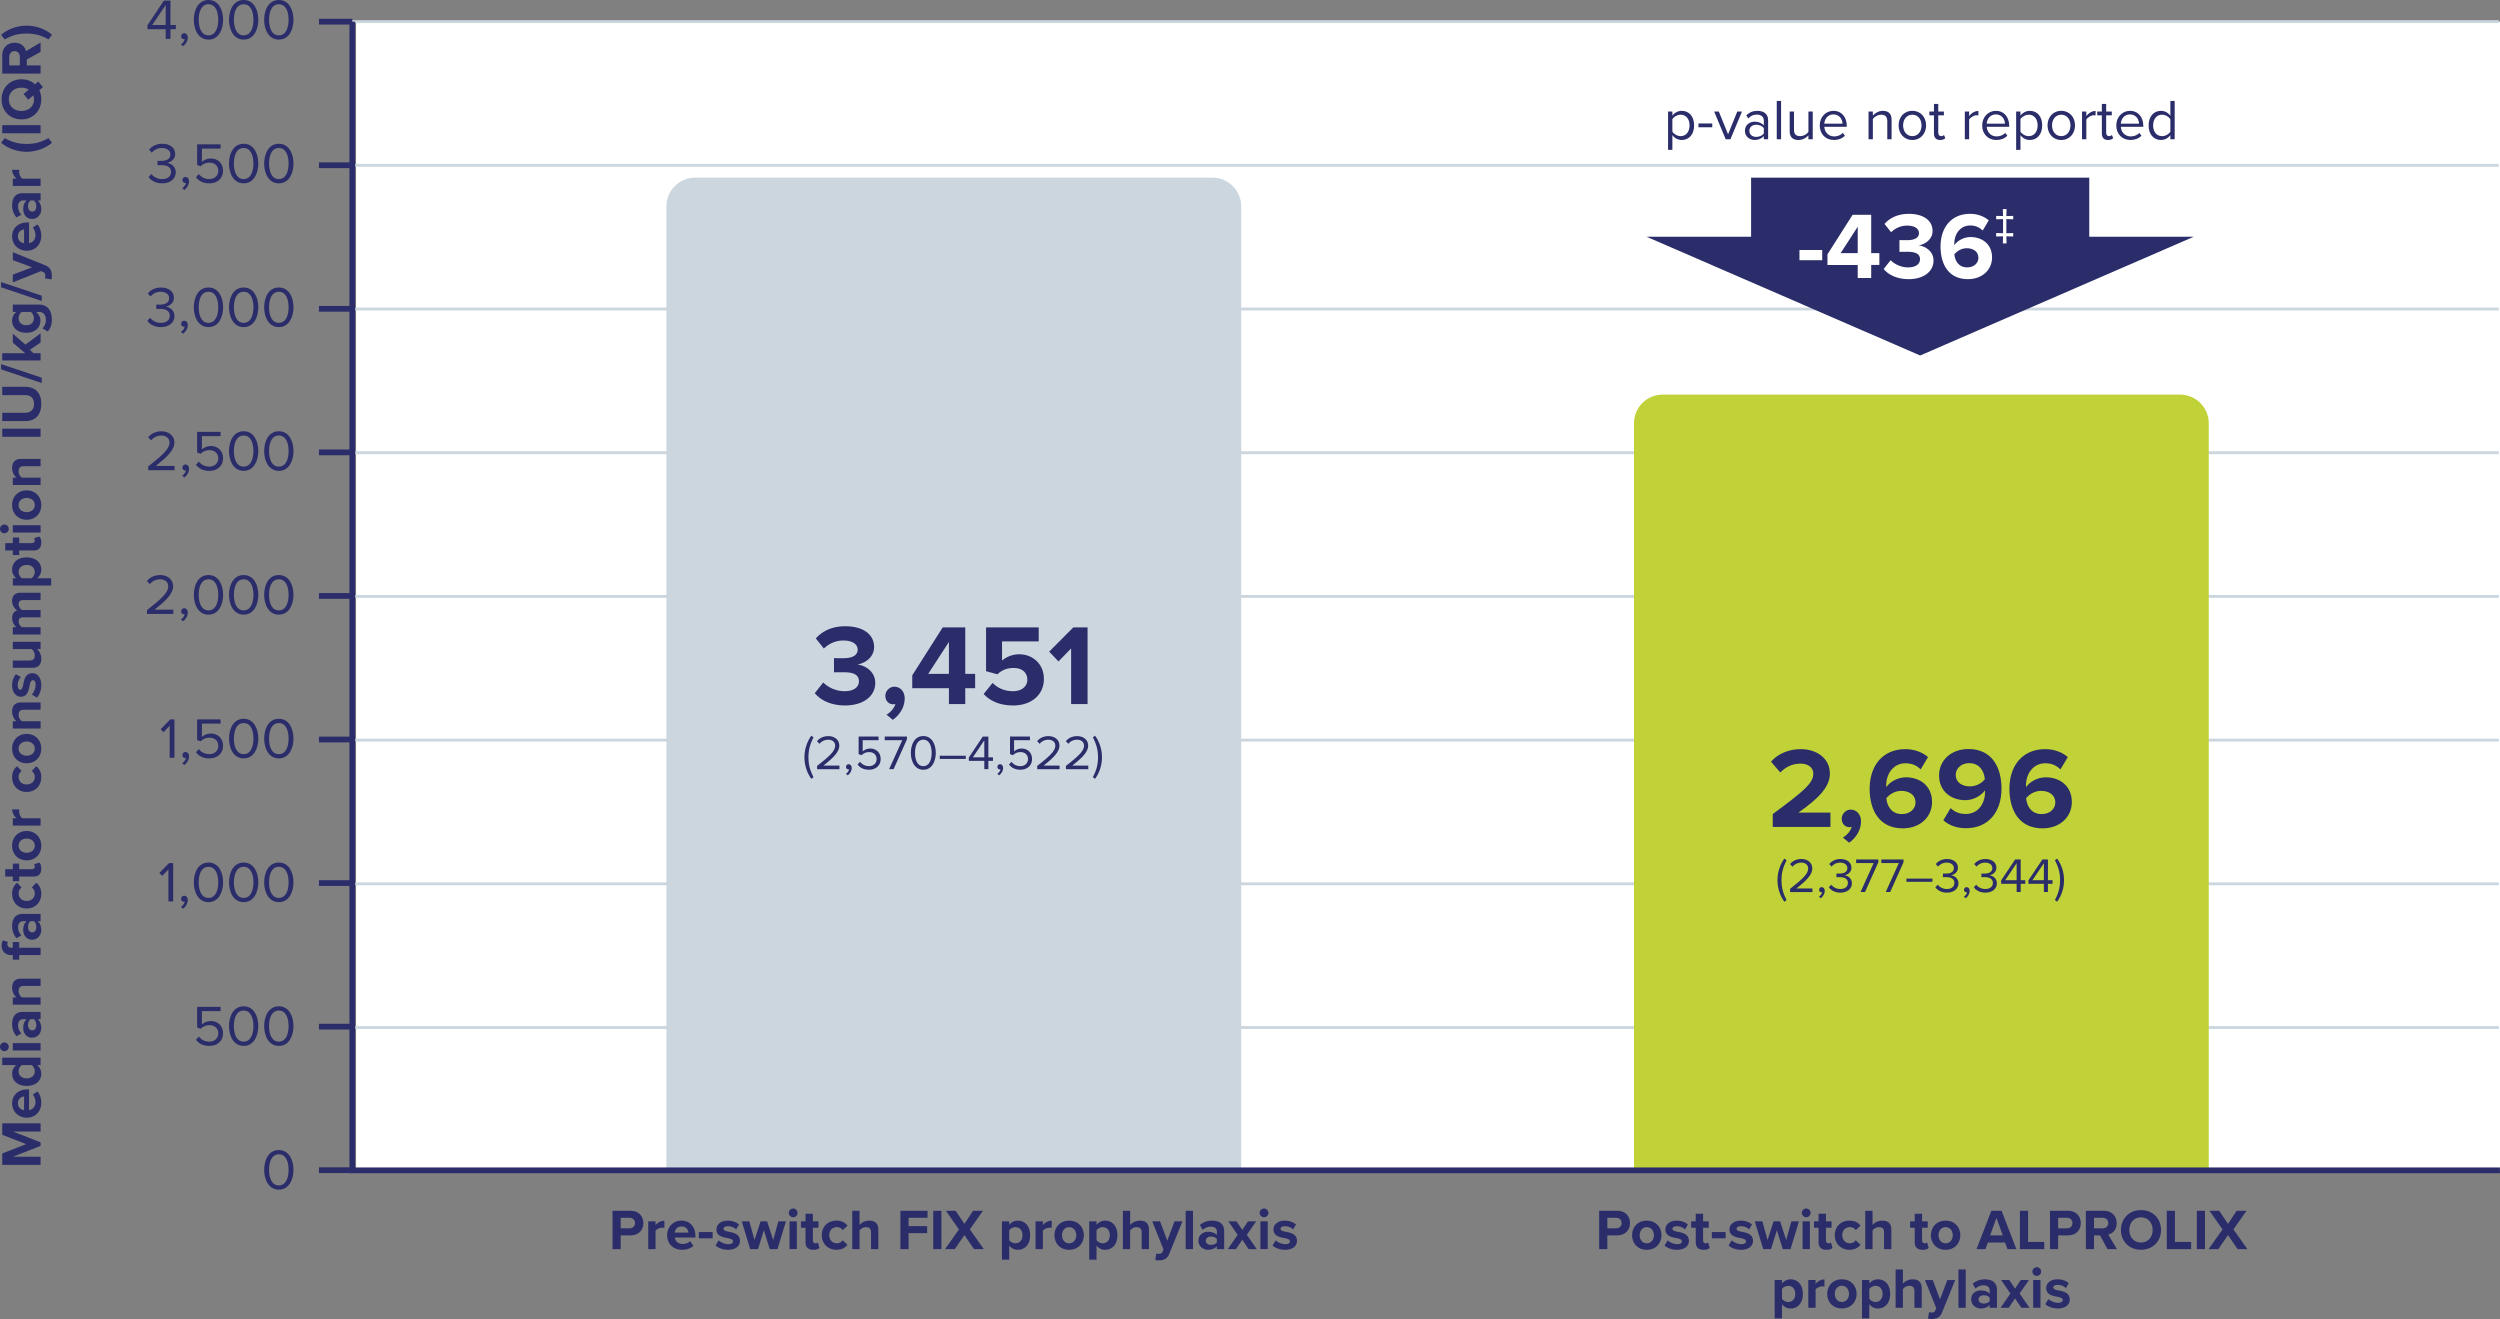
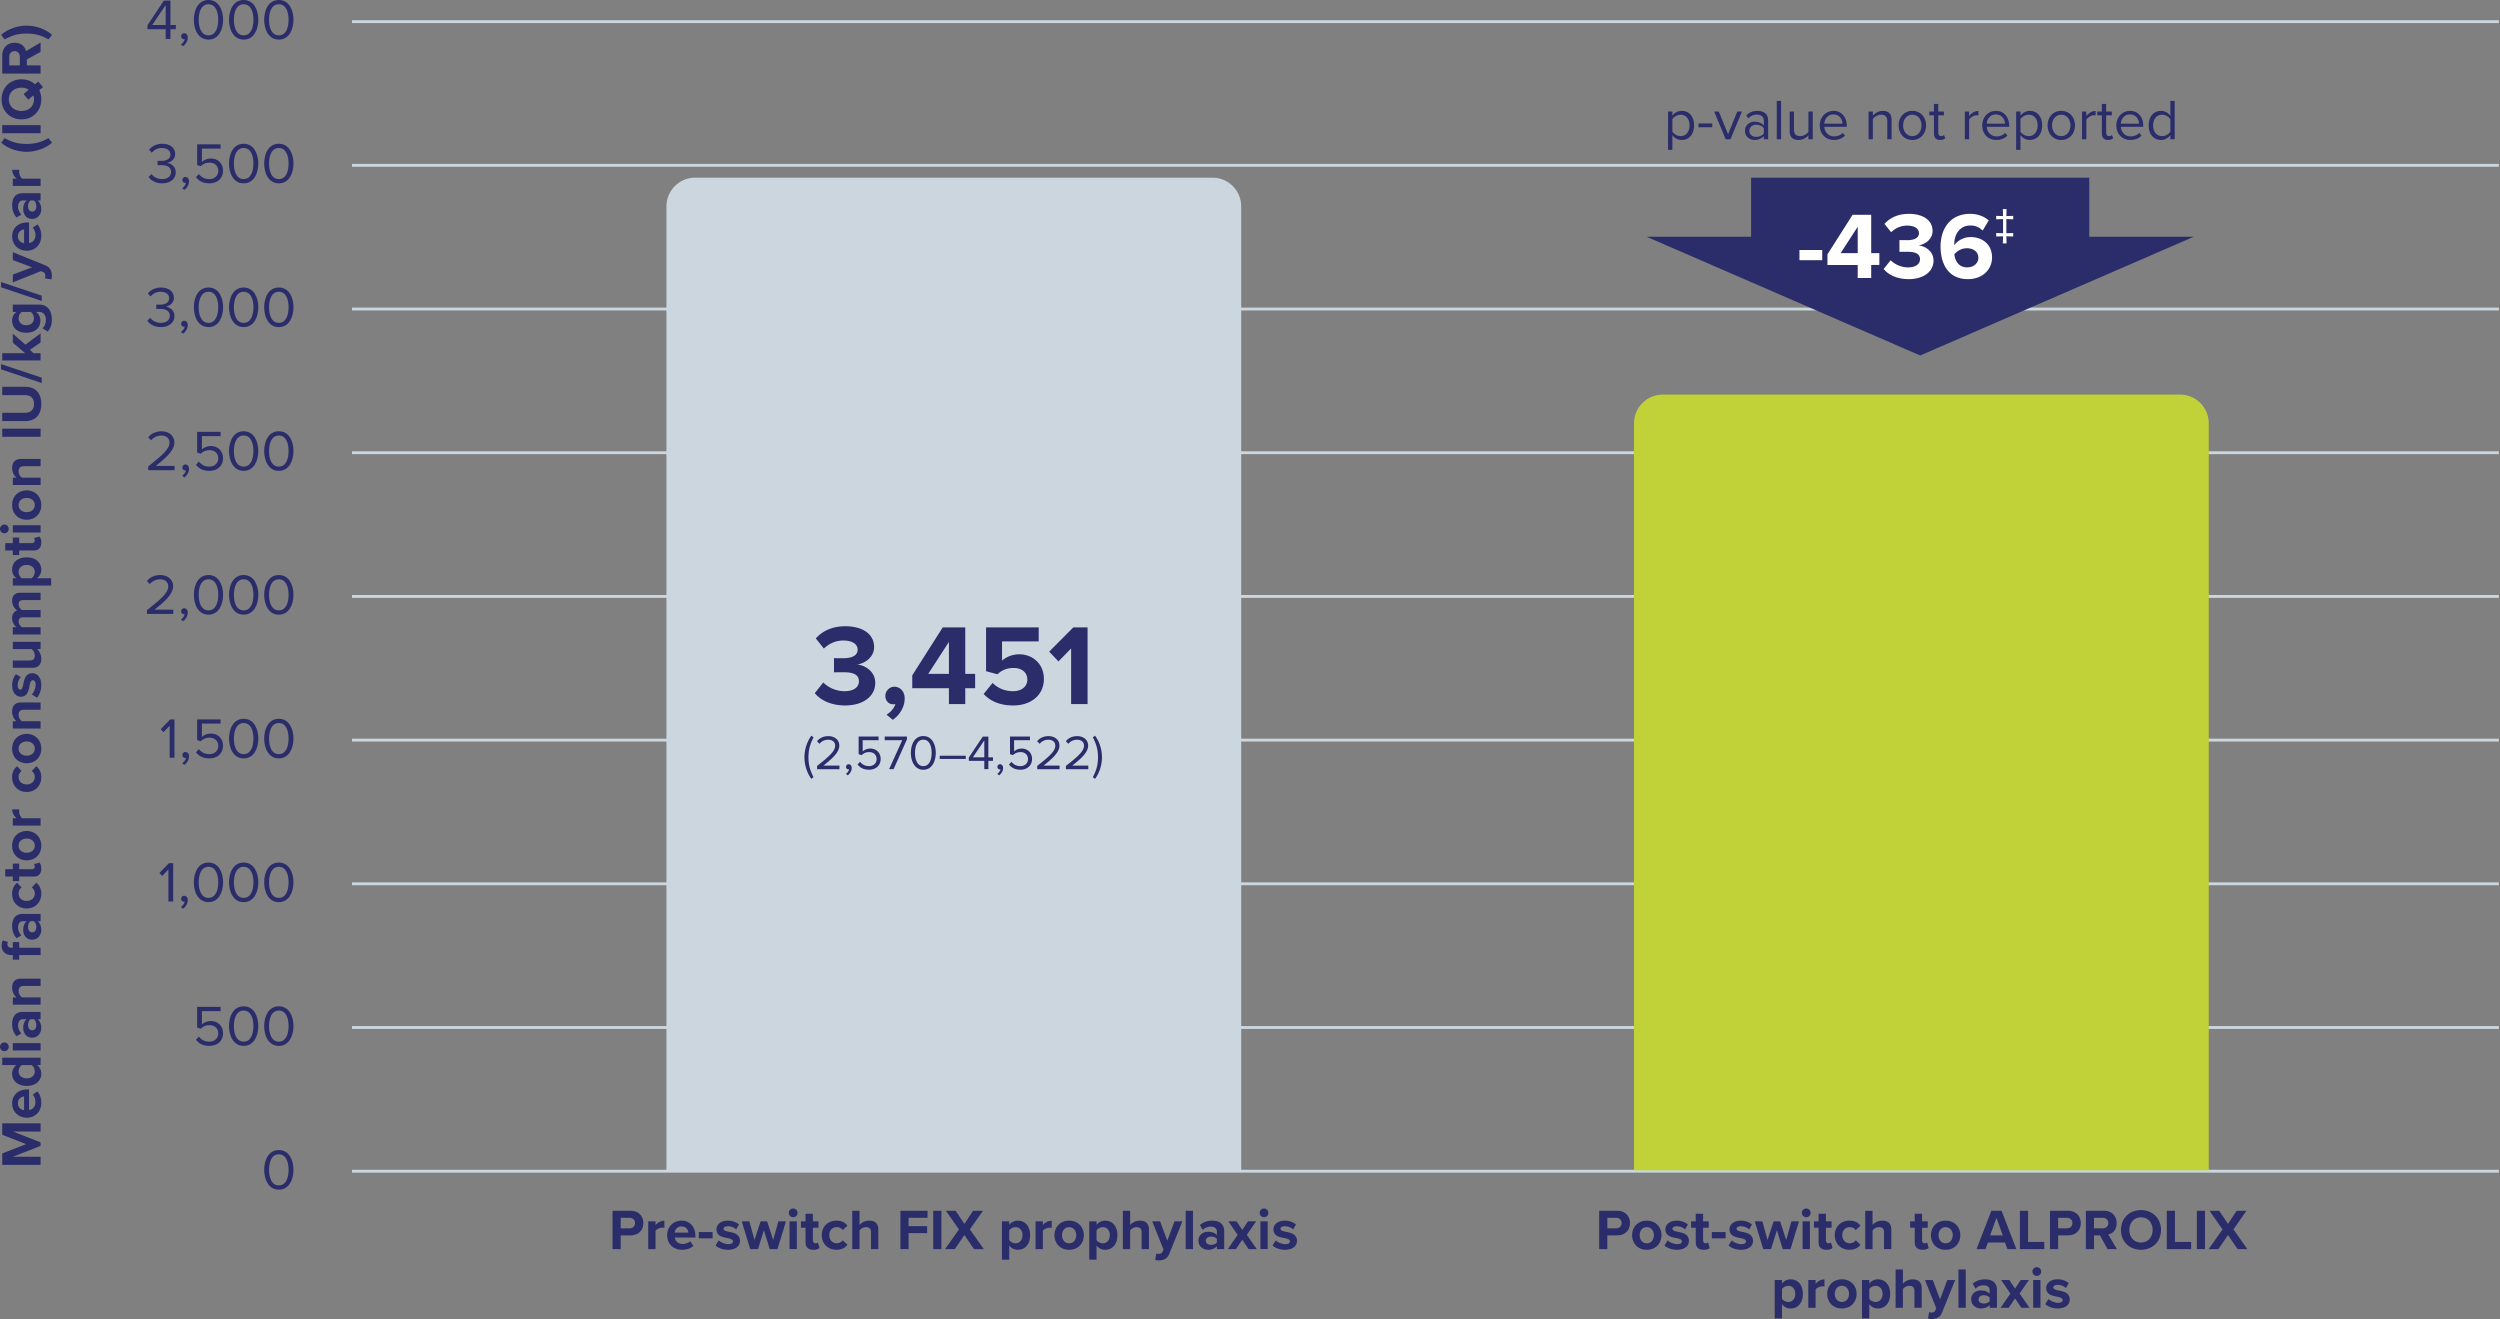
<svg xmlns="http://www.w3.org/2000/svg" id="Layer_1" viewBox="0 0 869.9 458.98">
  <rect x="0" y="0" width="869.9" height="458.98" fill="#808080" stroke="none" />
  <defs>
    <style>.cls-1{fill:#fff}.cls-4{fill:#2a2d69}.cls-5,.cls-6{fill:none;stroke-miterlimit:10}.cls-5{stroke:#2a2d69;stroke-width:2px}.cls-6{stroke:#cbd6df}</style>
  </defs>
-   <path d="M123.9 7.53h746v400h-746z" class="cls-1" />
  <path d="M241.89 61.81h180c5.52 0 10 4.48 10 10v335.42h-200V71.81c0-5.52 4.48-10 10-10Z" style="fill:#cbd6df" />
  <path d="M213.14 434.64V421.3h6.24c2.9 0 4.48 1.96 4.48 4.3s-1.6 4.26-4.48 4.26h-3.4v4.78h-2.84Zm5.86-10.9h-3.02v3.68H219c1.12 0 1.96-.72 1.96-1.84s-.84-1.84-1.96-1.84ZM225.56 434.64v-9.66h2.54v1.32c.68-.86 1.88-1.54 3.08-1.54v2.48c-.18-.04-.42-.06-.7-.06-.84 0-1.96.46-2.38 1.08v6.38h-2.54ZM237.14 424.73c2.88 0 4.84 2.16 4.84 5.32v.56h-7.18c.16 1.22 1.14 2.24 2.78 2.24.9 0 1.96-.36 2.58-.96l1.12 1.64c-.98.9-2.48 1.34-3.98 1.34-2.94 0-5.16-1.98-5.16-5.08 0-2.8 2.06-5.06 5-5.06Zm-2.38 4.16h4.76c-.06-.92-.7-2.14-2.38-2.14-1.58 0-2.26 1.18-2.38 2.14ZM243.16 430.88v-2.16h4.8v2.16h-4.8ZM250.08 431.6c.7.66 2.14 1.32 3.34 1.32 1.1 0 1.62-.38 1.62-.98 0-.68-.84-.92-1.94-1.14-1.66-.32-3.8-.72-3.8-3.02 0-1.62 1.42-3.04 3.96-3.04 1.64 0 2.94.56 3.88 1.32l-1 1.74c-.58-.62-1.68-1.12-2.86-1.12-.92 0-1.52.34-1.52.9 0 .6.76.82 1.84 1.04 1.66.32 3.88.76 3.88 3.16 0 1.78-1.5 3.1-4.18 3.1-1.68 0-3.3-.56-4.32-1.5l1.1-1.78ZM267.84 434.64l-2.04-6.58-2.04 6.58h-2.72l-2.94-9.66h2.64l1.8 6.5 2.12-6.5h2.26l2.12 6.5 1.8-6.5h2.64l-2.94 9.66h-2.7ZM274.47 422.03c0-.84.7-1.52 1.52-1.52s1.52.68 1.52 1.52a1.52 1.52 0 1 1-3.04 0Zm.26 12.6v-9.66h2.54v9.66h-2.54ZM280.29 432.24v-5.04h-1.6v-2.22h1.6v-2.64h2.56v2.64h1.96v2.22h-1.96v4.36c0 .6.32 1.06.88 1.06.38 0 .74-.14.88-.28l.54 1.92c-.38.34-1.06.62-2.12.62-1.78 0-2.74-.92-2.74-2.64ZM291.06 424.73c1.98 0 3.18.86 3.82 1.76l-1.66 1.54c-.46-.66-1.16-1.04-2.04-1.04-1.54 0-2.62 1.12-2.62 2.8s1.08 2.82 2.62 2.82c.88 0 1.58-.4 2.04-1.04l1.66 1.54c-.64.9-1.84 1.76-3.82 1.76-2.98 0-5.12-2.1-5.12-5.08s2.14-5.06 5.12-5.06ZM303.08 434.64v-5.88c0-1.34-.7-1.76-1.8-1.76-.98 0-1.76.56-2.2 1.14v6.5h-2.54V421.3h2.54v4.94c.62-.74 1.82-1.5 3.4-1.5 2.12 0 3.14 1.16 3.14 3.04v6.86h-2.54ZM313.31 434.64V421.3h9.44v2.44h-6.6v2.9h6.46v2.44h-6.46v5.56h-2.84ZM324.73 434.64V421.3h2.84v13.34h-2.84ZM338.92 434.64l-3.34-4.88-3.36 4.88h-3.38l4.84-6.84-4.54-6.5h3.38l3.06 4.56 3.02-4.56h3.42l-4.54 6.48 4.84 6.86h-3.4ZM351.17 438.32h-2.54v-13.34h2.54v1.22c.74-.94 1.8-1.46 2.98-1.46 2.48 0 4.28 1.84 4.28 5.06s-1.8 5.08-4.28 5.08c-1.14 0-2.2-.48-2.98-1.48v4.92Zm2.18-11.32c-.82 0-1.76.48-2.18 1.1v3.42c.42.6 1.36 1.1 2.18 1.1 1.46 0 2.44-1.14 2.44-2.82s-.98-2.8-2.44-2.8ZM360.33 434.64v-9.66h2.54v1.32c.68-.86 1.88-1.54 3.08-1.54v2.48c-.18-.04-.42-.06-.7-.06-.84 0-1.96.46-2.38 1.08v6.38h-2.54ZM366.91 429.8c0-2.74 1.92-5.06 5.1-5.06s5.12 2.32 5.12 5.06-1.92 5.08-5.12 5.08-5.1-2.32-5.1-5.08Zm7.58 0c0-1.5-.9-2.8-2.48-2.8s-2.46 1.3-2.46 2.8.88 2.82 2.46 2.82 2.48-1.3 2.48-2.82ZM381.55 438.32h-2.54v-13.34h2.54v1.22c.74-.94 1.8-1.46 2.98-1.46 2.48 0 4.28 1.84 4.28 5.06s-1.8 5.08-4.28 5.08c-1.14 0-2.2-.48-2.98-1.48v4.92Zm2.18-11.32c-.82 0-1.76.48-2.18 1.1v3.42c.42.6 1.36 1.1 2.18 1.1 1.46 0 2.44-1.14 2.44-2.82s-.98-2.8-2.44-2.8ZM397.25 434.64v-5.88c0-1.34-.7-1.76-1.8-1.76-.98 0-1.76.56-2.2 1.14v6.5h-2.54V421.3h2.54v4.94c.62-.74 1.82-1.5 3.4-1.5 2.12 0 3.14 1.16 3.14 3.04v6.86h-2.54ZM402.35 436.14c.22.1.56.16.8.16.66 0 1.1-.18 1.34-.7l.36-.82-3.92-9.8h2.72l2.52 6.72 2.52-6.72h2.74l-4.54 11.24c-.72 1.82-2 2.3-3.66 2.34-.3 0-.94-.06-1.26-.14l.38-2.28ZM412.57 434.64V421.3h2.54v13.34h-2.54ZM423.43 434.64v-1c-.66.78-1.8 1.24-3.06 1.24-1.54 0-3.36-1.04-3.36-3.2s1.82-3.08 3.36-3.08c1.28 0 2.42.4 3.06 1.18v-1.34c0-.98-.84-1.62-2.12-1.62-1.04 0-2 .38-2.82 1.14l-.96-1.7c1.18-1.04 2.7-1.52 4.22-1.52 2.2 0 4.22.88 4.22 3.66v6.24h-2.54Zm0-3.52c-.42-.56-1.22-.84-2.04-.84-1 0-1.82.54-1.82 1.46s.82 1.42 1.82 1.42c.82 0 1.62-.28 2.04-.84v-1.2ZM434.47 434.64l-2.2-3.26-2.22 3.26h-2.82l3.42-4.96-3.22-4.7h2.84l2 2.98 1.98-2.98h2.84l-3.24 4.7 3.46 4.96h-2.84ZM438.31 422.03c0-.84.7-1.52 1.52-1.52s1.52.68 1.52 1.52a1.52 1.52 0 1 1-3.04 0Zm.26 12.6v-9.66h2.54v9.66h-2.54ZM443.89 431.6c.7.66 2.14 1.32 3.34 1.32 1.1 0 1.62-.38 1.62-.98 0-.68-.84-.92-1.94-1.14-1.66-.32-3.8-.72-3.8-3.02 0-1.62 1.42-3.04 3.96-3.04 1.64 0 2.94.56 3.88 1.32l-1 1.74c-.58-.62-1.68-1.12-2.86-1.12-.92 0-1.52.34-1.52.9 0 .6.76.82 1.84 1.04 1.66.32 3.88.76 3.88 3.16 0 1.78-1.5 3.1-4.18 3.1-1.68 0-3.3-.56-4.32-1.5l1.1-1.78ZM556.45 434.64V421.3h6.24c2.9 0 4.48 1.96 4.48 4.3s-1.6 4.26-4.48 4.26h-3.4v4.78h-2.84Zm5.86-10.9h-3.02v3.68h3.02c1.12 0 1.96-.72 1.96-1.84s-.84-1.84-1.96-1.84ZM567.91 429.8c0-2.74 1.92-5.06 5.1-5.06s5.12 2.32 5.12 5.06-1.92 5.08-5.12 5.08-5.1-2.32-5.1-5.08Zm7.58 0c0-1.5-.9-2.8-2.48-2.8s-2.46 1.3-2.46 2.8.88 2.82 2.46 2.82 2.48-1.3 2.48-2.82ZM580.27 431.6c.7.66 2.14 1.32 3.34 1.32 1.1 0 1.62-.38 1.62-.98 0-.68-.84-.92-1.94-1.14-1.66-.32-3.8-.72-3.8-3.02 0-1.62 1.42-3.04 3.96-3.04 1.64 0 2.94.56 3.88 1.32l-1 1.74c-.58-.62-1.68-1.12-2.86-1.12-.92 0-1.52.34-1.52.9 0 .6.76.82 1.84 1.04 1.66.32 3.88.76 3.88 3.16 0 1.78-1.5 3.1-4.18 3.1-1.68 0-3.3-.56-4.32-1.5l1.1-1.78ZM590.05 432.24v-5.04h-1.6v-2.22h1.6v-2.64h2.56v2.64h1.96v2.22h-1.96v4.36c0 .6.32 1.06.88 1.06.38 0 .74-.14.88-.28l.54 1.92c-.38.34-1.06.62-2.12.62-1.78 0-2.74-.92-2.74-2.64ZM595.65 430.88v-2.16h4.8v2.16h-4.8ZM602.57 431.6c.7.66 2.14 1.32 3.34 1.32 1.1 0 1.62-.38 1.62-.98 0-.68-.84-.92-1.94-1.14-1.66-.32-3.8-.72-3.8-3.02 0-1.62 1.42-3.04 3.96-3.04 1.64 0 2.94.56 3.88 1.32l-1 1.74c-.58-.62-1.68-1.12-2.86-1.12-.92 0-1.52.34-1.52.9 0 .6.76.82 1.84 1.04 1.66.32 3.88.76 3.88 3.16 0 1.78-1.5 3.1-4.18 3.1-1.68 0-3.3-.56-4.32-1.5l1.1-1.78ZM620.33 434.64l-2.04-6.58-2.04 6.58h-2.72l-2.94-9.66h2.64l1.8 6.5 2.12-6.5h2.26l2.12 6.5 1.8-6.5h2.64l-2.94 9.66h-2.7ZM626.97 422.03c0-.84.7-1.52 1.52-1.52s1.52.68 1.52 1.52a1.52 1.52 0 1 1-3.04 0Zm.26 12.6v-9.66h2.54v9.66h-2.54ZM632.79 432.24v-5.04h-1.6v-2.22h1.6v-2.64h2.56v2.64h1.96v2.22h-1.96v4.36c0 .6.32 1.06.88 1.06.38 0 .74-.14.88-.28l.54 1.92c-.38.34-1.06.62-2.12.62-1.78 0-2.74-.92-2.74-2.64ZM643.55 424.73c1.98 0 3.18.86 3.82 1.76l-1.66 1.54c-.46-.66-1.16-1.04-2.04-1.04-1.54 0-2.62 1.12-2.62 2.8s1.08 2.82 2.62 2.82c.88 0 1.58-.4 2.04-1.04l1.66 1.54c-.64.9-1.84 1.76-3.82 1.76-2.98 0-5.12-2.1-5.12-5.08s2.14-5.06 5.12-5.06ZM655.57 434.64v-5.88c0-1.34-.7-1.76-1.8-1.76-.98 0-1.76.56-2.2 1.14v6.5h-2.54V421.3h2.54v4.94c.62-.74 1.82-1.5 3.4-1.5 2.12 0 3.14 1.16 3.14 3.04v6.86h-2.54ZM666.25 432.24v-5.04h-1.6v-2.22h1.6v-2.64h2.56v2.64h1.96v2.22h-1.96v4.36c0 .6.32 1.06.88 1.06.38 0 .74-.14.88-.28l.54 1.92c-.38.34-1.06.62-2.12.62-1.78 0-2.74-.92-2.74-2.64ZM671.89 429.8c0-2.74 1.92-5.06 5.1-5.06s5.12 2.32 5.12 5.06-1.92 5.08-5.12 5.08-5.1-2.32-5.1-5.08Zm7.58 0c0-1.5-.9-2.8-2.48-2.8s-2.46 1.3-2.46 2.8.88 2.82 2.46 2.82 2.48-1.3 2.48-2.82ZM698.51 434.64l-.84-2.3h-5.96l-.84 2.3h-3.12l5.16-13.34h3.56l5.14 13.34h-3.1Zm-3.82-10.88-2.22 6.12h4.42l-2.2-6.12ZM702.85 434.64V421.3h2.84v10.84h5.64v2.5h-8.48ZM713.31 434.64V421.3h6.24c2.9 0 4.48 1.96 4.48 4.3s-1.6 4.26-4.48 4.26h-3.4v4.78h-2.84Zm5.86-10.9h-3.02v3.68h3.02c1.12 0 1.96-.72 1.96-1.84s-.84-1.84-1.96-1.84ZM733.33 434.64l-2.62-4.78h-2.08v4.78h-2.84V421.3h6.24c2.78 0 4.48 1.82 4.48 4.3s-1.48 3.62-2.92 3.96l3 5.08h-3.26Zm-1.72-10.9h-2.98v3.68h2.98c1.14 0 2-.72 2-1.84s-.86-1.84-2-1.84ZM744.97 421.07c4.04 0 6.98 2.88 6.98 6.9s-2.94 6.9-6.98 6.9-6.96-2.88-6.96-6.9 2.94-6.9 6.96-6.9Zm0 2.52c-2.46 0-4.04 1.88-4.04 4.38s1.58 4.38 4.04 4.38 4.06-1.9 4.06-4.38-1.6-4.38-4.06-4.38ZM753.95 434.64V421.3h2.84v10.84h5.64v2.5h-8.48ZM764.41 434.64V421.3h2.84v13.34h-2.84ZM778.59 434.64l-3.34-4.88-3.36 4.88h-3.38l4.84-6.84-4.54-6.5h3.38l3.06 4.56 3.02-4.56h3.42l-4.54 6.48 4.84 6.86h-3.4ZM620.06 458.74h-2.54V445.4h2.54v1.22c.74-.94 1.8-1.46 2.98-1.46 2.48 0 4.28 1.84 4.28 5.06s-1.8 5.08-4.28 5.08c-1.14 0-2.2-.48-2.98-1.48v4.92Zm2.18-11.32c-.82 0-1.76.48-2.18 1.1v3.42c.42.6 1.36 1.1 2.18 1.1 1.46 0 2.44-1.14 2.44-2.82s-.98-2.8-2.44-2.8ZM629.22 455.06v-9.66h2.54v1.32c.68-.86 1.88-1.54 3.08-1.54v2.48c-.18-.04-.42-.06-.7-.06-.84 0-1.96.46-2.38 1.08v6.38h-2.54ZM635.8 450.21c0-2.74 1.92-5.06 5.1-5.06s5.12 2.32 5.12 5.06-1.92 5.08-5.12 5.08-5.1-2.32-5.1-5.08Zm7.58 0c0-1.5-.9-2.8-2.48-2.8s-2.46 1.3-2.46 2.8.88 2.82 2.46 2.82 2.48-1.3 2.48-2.82ZM650.44 458.74h-2.54V445.4h2.54v1.22c.74-.94 1.8-1.46 2.98-1.46 2.48 0 4.28 1.84 4.28 5.06s-1.8 5.08-4.28 5.08c-1.14 0-2.2-.48-2.98-1.48v4.92Zm2.18-11.32c-.82 0-1.76.48-2.18 1.1v3.42c.42.6 1.36 1.1 2.18 1.1 1.46 0 2.44-1.14 2.44-2.82s-.98-2.8-2.44-2.8ZM666.14 455.06v-5.88c0-1.34-.7-1.76-1.8-1.76-.98 0-1.76.56-2.2 1.14v6.5h-2.54v-13.34h2.54v4.94c.62-.74 1.82-1.5 3.4-1.5 2.12 0 3.14 1.16 3.14 3.04v6.86h-2.54ZM671.24 456.56c.22.1.56.16.8.16.66 0 1.1-.18 1.34-.7l.36-.82-3.92-9.8h2.72l2.52 6.72 2.52-6.72h2.74l-4.54 11.24c-.72 1.82-2 2.3-3.66 2.34-.3 0-.94-.06-1.26-.14l.38-2.28ZM681.46 455.06v-13.34H684v13.34h-2.54ZM692.32 455.06v-1c-.66.78-1.8 1.24-3.06 1.24-1.54 0-3.36-1.04-3.36-3.2s1.82-3.08 3.36-3.08c1.28 0 2.42.4 3.06 1.18v-1.34c0-.98-.84-1.62-2.12-1.62-1.04 0-2 .38-2.82 1.14l-.96-1.7c1.18-1.04 2.7-1.52 4.22-1.52 2.2 0 4.22.88 4.22 3.66v6.24h-2.54Zm0-3.52c-.42-.56-1.22-.84-2.04-.84-1 0-1.82.54-1.82 1.46s.82 1.42 1.82 1.42c.82 0 1.62-.28 2.04-.84v-1.2ZM703.36 455.06l-2.2-3.26-2.22 3.26h-2.82l3.42-4.96-3.22-4.7h2.84l2 2.98 1.98-2.98h2.84l-3.24 4.7 3.46 4.96h-2.84ZM707.2 442.45c0-.84.7-1.52 1.52-1.52s1.52.68 1.52 1.52a1.52 1.52 0 1 1-3.04 0Zm.26 12.6v-9.66H710v9.66h-2.54ZM712.78 452.01c.7.66 2.14 1.32 3.34 1.32 1.1 0 1.62-.38 1.62-.98 0-.68-.84-.92-1.94-1.14-1.66-.32-3.8-.72-3.8-3.02 0-1.62 1.42-3.04 3.96-3.04 1.64 0 2.94.56 3.88 1.32l-1 1.74c-.58-.62-1.68-1.12-2.86-1.12-.92 0-1.52.34-1.52.9 0 .6.76.82 1.84 1.04 1.66.32 3.88.76 3.88 3.16 0 1.78-1.5 3.1-4.18 3.1-1.68 0-3.3-.56-4.32-1.5l1.1-1.78Z" class="cls-4" />
  <path d="M122.48 7.53h747.01M122.48 57.53h747.01M122.48 107.53h747.01M122.48 157.53h747.01M122.48 207.53h747.01M122.48 257.53h747.01M122.48 307.53h747.01M122.48 357.53h747.01M122.48 407.53h747.01" class="cls-6" />
  <path d="M97.02 400.17c3.64 0 5.1 3.62 5.1 6.88s-1.46 6.9-5.1 6.9-5.1-3.66-5.1-6.9 1.44-6.88 5.1-6.88Zm0 1.48c-2.54 0-3.4 2.74-3.4 5.4s.86 5.42 3.4 5.42 3.4-2.76 3.4-5.42-.86-5.4-3.4-5.4ZM69.2 360.69c.88 1.12 2.04 1.76 3.68 1.76 1.82 0 3.08-1.24 3.08-2.86 0-1.76-1.26-2.88-3.06-2.88-1.18 0-2.18.38-3.08 1.26l-1.22-.42v-7.2h8.16v1.48h-6.5v4.64c.64-.64 1.78-1.2 3.12-1.2 2.22 0 4.24 1.52 4.24 4.26s-2.06 4.4-4.74 4.4c-2.26 0-3.7-.82-4.7-2.14l1.02-1.1ZM84.78 350.15c3.64 0 5.1 3.62 5.1 6.88s-1.46 6.9-5.1 6.9-5.1-3.66-5.1-6.9 1.44-6.88 5.1-6.88Zm0 1.48c-2.54 0-3.4 2.74-3.4 5.4s.86 5.42 3.4 5.42 3.4-2.76 3.4-5.42-.86-5.4-3.4-5.4ZM97.02 350.15c3.64 0 5.1 3.62 5.1 6.88s-1.46 6.9-5.1 6.9-5.1-3.66-5.1-6.9 1.44-6.88 5.1-6.88Zm0 1.48c-2.54 0-3.4 2.74-3.4 5.4s.86 5.42 3.4 5.42 3.4-2.76 3.4-5.42-.86-5.4-3.4-5.4ZM58.6 313.67v-11.14l-2.14 2.26-1-1.02 3.34-3.44h1.46v13.34H58.6ZM62.96 315.59c.64-.42 1.22-1.2 1.3-1.86-.04.02-.18.04-.28.04-.56 0-.96-.42-.96-1.02s.46-1.08 1.06-1.08c.66 0 1.26.56 1.26 1.52 0 1.22-.72 2.36-1.64 3.02l-.74-.62ZM72.54 300.13c3.64 0 5.1 3.62 5.1 6.88s-1.46 6.9-5.1 6.9-5.1-3.66-5.1-6.9 1.44-6.88 5.1-6.88Zm0 1.48c-2.54 0-3.4 2.74-3.4 5.4s.86 5.42 3.4 5.42 3.4-2.76 3.4-5.42-.86-5.4-3.4-5.4ZM84.79 300.13c3.64 0 5.1 3.62 5.1 6.88s-1.46 6.9-5.1 6.9-5.1-3.66-5.1-6.9 1.44-6.88 5.1-6.88Zm0 1.48c-2.54 0-3.4 2.74-3.4 5.4s.86 5.42 3.4 5.42 3.4-2.76 3.4-5.42-.86-5.4-3.4-5.4ZM97.02 300.13c3.64 0 5.1 3.62 5.1 6.88s-1.46 6.9-5.1 6.9-5.1-3.66-5.1-6.9 1.44-6.88 5.1-6.88Zm0 1.48c-2.54 0-3.4 2.74-3.4 5.4s.86 5.42 3.4 5.42 3.4-2.76 3.4-5.42-.86-5.4-3.4-5.4ZM59.04 263.65v-11.14l-2.14 2.26-1-1.02 3.34-3.44h1.46v13.34h-1.66ZM63.4 265.57c.64-.42 1.22-1.2 1.3-1.86-.04.02-.18.04-.28.04-.56 0-.96-.42-.96-1.02s.46-1.08 1.06-1.08c.66 0 1.26.56 1.26 1.52 0 1.22-.72 2.36-1.64 3.02l-.74-.62ZM69.2 260.65c.88 1.12 2.04 1.76 3.68 1.76 1.82 0 3.08-1.24 3.08-2.86 0-1.76-1.26-2.88-3.06-2.88-1.18 0-2.18.38-3.08 1.26l-1.22-.42v-7.2h8.16v1.48h-6.5v4.64c.64-.64 1.78-1.2 3.12-1.2 2.22 0 4.24 1.52 4.24 4.26s-2.06 4.4-4.74 4.4c-2.26 0-3.7-.82-4.7-2.14l1.02-1.1ZM84.79 250.11c3.64 0 5.1 3.62 5.1 6.88s-1.46 6.9-5.1 6.9-5.1-3.66-5.1-6.9 1.44-6.88 5.1-6.88Zm0 1.48c-2.54 0-3.4 2.74-3.4 5.4s.86 5.42 3.4 5.42 3.4-2.76 3.4-5.42-.86-5.4-3.4-5.4ZM97.02 250.11c3.64 0 5.1 3.62 5.1 6.88s-1.46 6.9-5.1 6.9-5.1-3.66-5.1-6.9 1.44-6.88 5.1-6.88Zm0 1.48c-2.54 0-3.4 2.74-3.4 5.4s.86 5.42 3.4 5.42 3.4-2.76 3.4-5.42-.86-5.4-3.4-5.4ZM51.14 213.63v-1.32c4.8-3.78 7.4-6 7.4-8.3 0-1.7-1.4-2.44-2.78-2.44-1.6 0-2.84.68-3.62 1.68l-1.02-1.06c1.02-1.34 2.76-2.1 4.64-2.1 2.22 0 4.48 1.26 4.48 3.92s-2.76 5.2-6.48 8.14h6.54v1.48h-9.16ZM62.96 215.55c.64-.42 1.22-1.2 1.3-1.86-.04.02-.18.04-.28.04-.56 0-.96-.42-.96-1.02s.46-1.08 1.06-1.08c.66 0 1.26.56 1.26 1.52 0 1.22-.72 2.36-1.64 3.02l-.74-.62ZM72.54 200.09c3.64 0 5.1 3.62 5.1 6.88s-1.46 6.9-5.1 6.9-5.1-3.66-5.1-6.9 1.44-6.88 5.1-6.88Zm0 1.48c-2.54 0-3.4 2.74-3.4 5.4s.86 5.42 3.4 5.42 3.4-2.76 3.4-5.42-.86-5.4-3.4-5.4ZM84.79 200.09c3.64 0 5.1 3.62 5.1 6.88s-1.46 6.9-5.1 6.9-5.1-3.66-5.1-6.9 1.44-6.88 5.1-6.88Zm0 1.48c-2.54 0-3.4 2.74-3.4 5.4s.86 5.42 3.4 5.42 3.4-2.76 3.4-5.42-.86-5.4-3.4-5.4ZM97.02 200.09c3.64 0 5.1 3.62 5.1 6.88s-1.46 6.9-5.1 6.9-5.1-3.66-5.1-6.9 1.44-6.88 5.1-6.88Zm0 1.48c-2.54 0-3.4 2.74-3.4 5.4s.86 5.42 3.4 5.42 3.4-2.76 3.4-5.42-.86-5.4-3.4-5.4ZM51.58 163.61v-1.32c4.8-3.78 7.4-6 7.4-8.3 0-1.7-1.4-2.44-2.78-2.44-1.6 0-2.84.68-3.62 1.68l-1.02-1.06c1.02-1.34 2.76-2.1 4.64-2.1 2.22 0 4.48 1.26 4.48 3.92s-2.76 5.2-6.48 8.14h6.54v1.48h-9.16ZM63.4 165.53c.64-.42 1.22-1.2 1.3-1.86-.04.02-.18.04-.28.04-.56 0-.96-.42-.96-1.02s.46-1.08 1.06-1.08c.66 0 1.26.56 1.26 1.52 0 1.22-.72 2.36-1.64 3.02l-.74-.62ZM69.2 160.61c.88 1.12 2.04 1.76 3.68 1.76 1.82 0 3.08-1.24 3.08-2.86 0-1.76-1.26-2.88-3.06-2.88-1.18 0-2.18.38-3.08 1.26l-1.22-.42v-7.2h8.16v1.48h-6.5v4.64c.64-.64 1.78-1.2 3.12-1.2 2.22 0 4.24 1.52 4.24 4.26s-2.06 4.4-4.74 4.4c-2.26 0-3.7-.82-4.7-2.14l1.02-1.1ZM84.78 150.06c3.64 0 5.1 3.62 5.1 6.88s-1.46 6.9-5.1 6.9-5.1-3.66-5.1-6.9 1.44-6.88 5.1-6.88Zm0 1.48c-2.54 0-3.4 2.74-3.4 5.4s.86 5.42 3.4 5.42 3.4-2.76 3.4-5.42-.86-5.4-3.4-5.4ZM97.02 150.06c3.64 0 5.1 3.62 5.1 6.88s-1.46 6.9-5.1 6.9-5.1-3.66-5.1-6.9 1.44-6.88 5.1-6.88Zm0 1.48c-2.54 0-3.4 2.74-3.4 5.4s.86 5.42 3.4 5.42 3.4-2.76 3.4-5.42-.86-5.4-3.4-5.4ZM52.24 110.58c.78 1.04 2.14 1.76 3.72 1.76 1.94 0 3.12-.96 3.12-2.5 0-1.66-1.36-2.36-3.32-2.36-.56 0-1.18 0-1.38.02v-1.52c.22.02.84.02 1.38.02 1.68 0 3.1-.66 3.1-2.2s-1.36-2.28-2.98-2.28c-1.46 0-2.54.56-3.52 1.62l-.92-1.04c.96-1.16 2.5-2.06 4.56-2.06 2.56 0 4.52 1.3 4.52 3.56 0 1.92-1.62 2.88-2.88 3.1 1.22.1 3.08 1.14 3.08 3.28s-1.78 3.84-4.72 3.84c-2.26 0-3.92-1-4.74-2.2l.98-1.04ZM62.96 115.51c.64-.42 1.22-1.2 1.3-1.86-.04.02-.18.04-.28.04-.56 0-.96-.42-.96-1.02s.46-1.08 1.06-1.08c.66 0 1.26.56 1.26 1.52 0 1.22-.72 2.36-1.64 3.02l-.74-.62ZM72.54 100.04c3.64 0 5.1 3.62 5.1 6.88s-1.46 6.9-5.1 6.9-5.1-3.66-5.1-6.9 1.44-6.88 5.1-6.88Zm0 1.48c-2.54 0-3.4 2.74-3.4 5.4s.86 5.42 3.4 5.42 3.4-2.76 3.4-5.42-.86-5.4-3.4-5.4ZM84.79 100.04c3.64 0 5.1 3.62 5.1 6.88s-1.46 6.9-5.1 6.9-5.1-3.66-5.1-6.9 1.44-6.88 5.1-6.88Zm0 1.48c-2.54 0-3.4 2.74-3.4 5.4s.86 5.42 3.4 5.42 3.4-2.76 3.4-5.42-.86-5.4-3.4-5.4ZM97.02 100.04c3.64 0 5.1 3.62 5.1 6.88s-1.46 6.9-5.1 6.9-5.1-3.66-5.1-6.9 1.44-6.88 5.1-6.88Zm0 1.48c-2.54 0-3.4 2.74-3.4 5.4s.86 5.42 3.4 5.42 3.4-2.76 3.4-5.42-.86-5.4-3.4-5.4ZM52.68 60.56c.78 1.04 2.14 1.76 3.72 1.76 1.94 0 3.12-.96 3.12-2.5 0-1.66-1.36-2.36-3.32-2.36-.56 0-1.18 0-1.38.02v-1.52c.22.02.84.02 1.38.02 1.68 0 3.1-.66 3.1-2.2s-1.36-2.28-2.98-2.28c-1.46 0-2.54.56-3.52 1.62l-.92-1.04c.96-1.16 2.5-2.06 4.56-2.06 2.56 0 4.52 1.3 4.52 3.56 0 1.92-1.62 2.88-2.88 3.1 1.22.1 3.08 1.14 3.08 3.28s-1.78 3.84-4.72 3.84c-2.26 0-3.92-1-4.74-2.2l.98-1.04ZM63.4 65.48c.64-.42 1.22-1.2 1.3-1.86-.04.02-.18.04-.28.04-.56 0-.96-.42-.96-1.02s.46-1.08 1.06-1.08c.66 0 1.26.56 1.26 1.52 0 1.22-.72 2.36-1.64 3.02l-.74-.62ZM69.2 60.56c.88 1.12 2.04 1.76 3.68 1.76 1.82 0 3.08-1.24 3.08-2.86 0-1.76-1.26-2.88-3.06-2.88-1.18 0-2.18.38-3.08 1.26l-1.22-.42v-7.2h8.16v1.48h-6.5v4.64c.64-.64 1.78-1.2 3.12-1.2 2.22 0 4.24 1.52 4.24 4.26s-2.06 4.4-4.74 4.4c-2.26 0-3.7-.82-4.7-2.14l1.02-1.1ZM84.78 50.02c3.64 0 5.1 3.62 5.1 6.88s-1.46 6.9-5.1 6.9-5.1-3.66-5.1-6.9 1.44-6.88 5.1-6.88Zm0 1.48c-2.54 0-3.4 2.74-3.4 5.4s.86 5.42 3.4 5.42 3.4-2.76 3.4-5.42-.86-5.4-3.4-5.4ZM97.02 50.02c3.64 0 5.1 3.62 5.1 6.88s-1.46 6.9-5.1 6.9-5.1-3.66-5.1-6.9 1.44-6.88 5.1-6.88Zm0 1.48c-2.54 0-3.4 2.74-3.4 5.4s.86 5.42 3.4 5.42 3.4-2.76 3.4-5.42-.86-5.4-3.4-5.4ZM57.65 13.54v-3.38h-6.34V8.78L57.03.2h2.28v8.5h1.88v1.46h-1.88v3.38h-1.66Zm0-11.8L52.97 8.7h4.68V1.74ZM62.96 15.46c.64-.42 1.22-1.2 1.3-1.86-.04.02-.18.04-.28.04-.56 0-.96-.42-.96-1.02s.46-1.08 1.06-1.08c.66 0 1.26.56 1.26 1.52 0 1.22-.72 2.36-1.64 3.02l-.74-.62ZM72.54 0c3.64 0 5.1 3.62 5.1 6.88s-1.46 6.9-5.1 6.9-5.1-3.66-5.1-6.9S68.88 0 72.54 0Zm0 1.48c-2.54 0-3.4 2.74-3.4 5.4s.86 5.42 3.4 5.42 3.4-2.76 3.4-5.42-.86-5.4-3.4-5.4ZM84.79 0c3.64 0 5.1 3.62 5.1 6.88s-1.46 6.9-5.1 6.9-5.1-3.66-5.1-6.9S81.13 0 84.79 0Zm0 1.48c-2.54 0-3.4 2.74-3.4 5.4s.86 5.42 3.4 5.42 3.4-2.76 3.4-5.42-.86-5.4-3.4-5.4ZM97.02 0c3.64 0 5.1 3.62 5.1 6.88s-1.46 6.9-5.1 6.9-5.1-3.66-5.1-6.9S93.36 0 97.02 0Zm0 1.48c-2.54 0-3.4 2.74-3.4 5.4s.86 5.42 3.4 5.42 3.4-2.76 3.4-5.42-.86-5.4-3.4-5.4Z" class="cls-4" />
-   <path d="M110.99 7.54h11.6M110.99 57.5h11.6M110.99 107.45h11.6M110.99 157.41h11.6M110.99 207.36h11.6M110.99 257.32h11.6M110.99 307.27h11.6M110.99 357.23h11.6M110.99 407.18h11.6" class="cls-5" />
-   <path d="M282.32 271.01c-1.53-2.09-2.4-4.78-2.4-7.51s.87-5.41 2.4-7.51l.76.58c-1.09 2.16-1.77 4.1-1.77 6.94s.68 4.78 1.77 6.92l-.76.59ZM284.31 267.63v-1.12c4.08-3.21 6.29-5.1 6.29-7.05 0-1.44-1.19-2.07-2.36-2.07-1.36 0-2.41.58-3.08 1.43l-.87-.9c.87-1.14 2.35-1.78 3.94-1.78 1.89 0 3.81 1.07 3.81 3.33s-2.35 4.42-5.51 6.92h5.56v1.26h-7.79ZM294.35 269.26c.54-.36 1.04-1.02 1.1-1.58-.03.02-.15.03-.24.03-.48 0-.82-.36-.82-.87s.39-.92.9-.92c.56 0 1.07.48 1.07 1.29 0 1.04-.61 2-1.39 2.57l-.63-.53ZM299.28 265.08c.75.95 1.73 1.5 3.13 1.5 1.55 0 2.62-1.05 2.62-2.43 0-1.5-1.07-2.45-2.6-2.45-1 0-1.85.32-2.62 1.07l-1.04-.36v-6.12h6.93v1.26h-5.52v3.94c.54-.54 1.51-1.02 2.65-1.02 1.89 0 3.6 1.29 3.6 3.62s-1.75 3.74-4.03 3.74c-1.92 0-3.15-.7-4-1.82l.87-.94ZM309.38 267.63l4.57-10.08h-6.1v-1.26h7.73v.97l-4.64 10.37h-1.56ZM321.28 256.12c3.09 0 4.33 3.08 4.33 5.85s-1.24 5.87-4.33 5.87-4.33-3.11-4.33-5.87 1.22-5.85 4.33-5.85Zm0 1.26c-2.16 0-2.89 2.33-2.89 4.59s.73 4.61 2.89 4.61 2.89-2.35 2.89-4.61-.73-4.59-2.89-4.59ZM326.99 264.08v-1.12h9.06v1.12h-9.06ZM342.5 267.63v-2.87h-5.39v-1.17l4.86-7.29h1.94v7.22h1.6v1.24h-1.6v2.87h-1.41Zm0-10.03-3.98 5.91h3.98v-5.91ZM347.02 269.26c.54-.36 1.04-1.02 1.11-1.58-.03.02-.15.03-.24.03-.48 0-.82-.36-.82-.87s.39-.92.9-.92c.56 0 1.07.48 1.07 1.29 0 1.04-.61 2-1.39 2.57l-.63-.53ZM351.95 265.08c.75.95 1.73 1.5 3.13 1.5 1.55 0 2.62-1.05 2.62-2.43 0-1.5-1.07-2.45-2.6-2.45-1 0-1.85.32-2.62 1.07l-1.04-.36v-6.12h6.94v1.26h-5.52v3.94c.54-.54 1.51-1.02 2.65-1.02 1.89 0 3.6 1.29 3.6 3.62s-1.75 3.74-4.03 3.74c-1.92 0-3.14-.7-3.99-1.82l.87-.94ZM360.91 267.63v-1.12c4.08-3.21 6.29-5.1 6.29-7.05 0-1.44-1.19-2.07-2.36-2.07-1.36 0-2.41.58-3.08 1.43l-.87-.9c.87-1.14 2.35-1.78 3.94-1.78 1.89 0 3.81 1.07 3.81 3.33s-2.35 4.42-5.51 6.92h5.56v1.26h-7.79ZM370.9 267.63v-1.12c4.08-3.21 6.29-5.1 6.29-7.05 0-1.44-1.19-2.07-2.36-2.07-1.36 0-2.41.58-3.08 1.43l-.87-.9c.87-1.14 2.35-1.78 3.94-1.78 1.89 0 3.81 1.07 3.81 3.33s-2.35 4.42-5.51 6.92h5.56v1.26h-7.79ZM380.27 256.57l.76-.58c1.55 2.11 2.41 4.78 2.41 7.51s-.87 5.42-2.41 7.51l-.76-.59c1.11-2.14 1.79-4.1 1.79-6.92s-.68-4.78-1.79-6.94ZM286.47 237.47c1.84 1.92 4.76 3.04 7.36 3.04 3.24 0 5.04-1.4 5.04-3.44 0-2.16-1.64-3.16-5.36-3.16-1.12 0-2.92 0-3.32.04v-4.96c.48.04 2.28.04 3.32.04 2.96 0 4.92-.96 4.92-2.96 0-2.12-2.16-3.2-4.96-3.2-2.6 0-4.92 1-6.8 2.8l-2.8-3.52c2.16-2.44 5.52-4.24 10.2-4.24 6.24 0 10.08 2.8 10.08 7.24 0 3.36-2.88 5.56-5.84 6.08 2.72.28 6.24 2.4 6.24 6.4 0 4.6-4.12 7.84-10.52 7.84-4.92 0-8.56-1.88-10.52-4.28l2.96-3.72ZM308.47 248.67c1.28-.68 2.76-2.32 3.08-3.72-.12.04-.48.12-.76.12-1.52 0-2.72-1.2-2.72-2.92s1.44-3.2 3.12-3.2c1.88 0 3.6 1.48 3.6 4.08 0 3-1.68 5.68-4.12 7.44l-2.2-1.8ZM330.19 244.99v-5.52h-12.76v-4.48l10.6-16.68h7.84v16.16h3.44v5h-3.44v5.52h-5.68Zm0-21.64-7.2 11.12h7.2v-11.12ZM345.39 237.63c1.84 1.88 4.32 2.88 7.12 2.88 3.16 0 4.96-1.8 4.96-4 0-2.44-1.76-4.08-4.8-4.08-2.2 0-4 .68-5.6 2.2l-3.96-1.08v-15.24h18.32v4.88h-12.76v6.68c1.4-1.24 3.56-2.2 6-2.2 4.52 0 8.56 3.2 8.56 8.6s-4.24 9.2-10.68 9.2c-4.64 0-8-1.52-10.28-4l3.12-3.84ZM372.71 244.99v-19.36l-4.4 4.52-3.24-3.4 8.4-8.44h4.96v26.67h-5.72ZM14.12 393.73h-9.6l9.6 3.76v1.24l-9.6 3.76h9.6v2.84H.78v-3.98l8.32-3.24-8.32-3.24v-4h13.34v2.86ZM4.22 383.91c0-2.88 2.16-4.84 5.32-4.84h.56v7.18c1.22-.16 2.24-1.14 2.24-2.78 0-.9-.36-1.96-.96-2.58l1.64-1.12c.9.98 1.34 2.48 1.34 3.98 0 2.94-1.98 5.16-5.08 5.16-2.8 0-5.06-2.06-5.06-5Zm4.16 2.38v-4.76c-.92.06-2.14.7-2.14 2.38 0 1.58 1.18 2.26 2.14 2.38ZM14.12 370.59H12.9c.94.76 1.46 1.82 1.46 2.98 0 2.44-1.84 4.28-5.06 4.28s-5.08-1.82-5.08-4.28c0-1.14.5-2.22 1.48-2.98H.78v-2.56h13.34v2.56Zm-6.54 0c-.64.44-1.1 1.34-1.1 2.2 0 1.44 1.14 2.44 2.82 2.44s2.8-1 2.8-2.44c0-.86-.46-1.76-1.1-2.2H7.58ZM1.52 365.77c-.84 0-1.52-.7-1.52-1.52s.68-1.52 1.52-1.52a1.52 1.52 0 1 1 0 3.04Zm12.6-.26H4.46v-2.54h9.66v2.54ZM14.12 354.65h-1c.78.66 1.24 1.8 1.24 3.06 0 1.54-1.04 3.36-3.2 3.36s-3.08-1.82-3.08-3.36c0-1.28.4-2.42 1.18-3.06H7.92c-.98 0-1.62.84-1.62 2.12 0 1.04.38 2 1.14 2.82l-1.7.96c-1.04-1.18-1.52-2.7-1.52-4.22 0-2.2.88-4.22 3.66-4.22h6.24v2.54Zm-3.52 0c-.56.42-.84 1.22-.84 2.04 0 1 .54 1.82 1.46 1.82s1.42-.82 1.42-1.82c0-.82-.28-1.62-.84-2.04h-1.2ZM14.12 343.07H8.28c-1.34 0-1.8.7-1.8 1.78 0 1 .56 1.78 1.14 2.2h6.5v2.54H4.46v-2.54h1.26c-.74-.62-1.5-1.8-1.5-3.38 0-2.12 1.2-3.14 3.08-3.14h6.82v2.54ZM6.68 329.77h7.44v2.56H6.68v1.6H4.46v-1.6h-.52c-2.1 0-3.36-1.36-3.36-3.26 0-.72.16-1.38.4-1.84l1.8.52c-.14.22-.2.52-.2.82 0 .72.48 1.2 1.4 1.2h.48v-1.96h2.22v1.96ZM14.12 320.55h-1c.78.66 1.24 1.8 1.24 3.06 0 1.54-1.04 3.36-3.2 3.36s-3.08-1.82-3.08-3.36c0-1.28.4-2.42 1.18-3.06H7.92c-.98 0-1.62.84-1.62 2.12 0 1.04.38 2 1.14 2.82l-1.7.96c-1.04-1.18-1.52-2.7-1.52-4.22 0-2.2.88-4.22 3.66-4.22h6.24v2.54Zm-3.52 0c-.56.42-.84 1.22-.84 2.04 0 1 .54 1.82 1.46 1.82s1.42-.82 1.42-1.82c0-.82-.28-1.62-.84-2.04h-1.2ZM4.22 310.99c0-1.98.86-3.18 1.76-3.82l1.54 1.66c-.66.46-1.04 1.16-1.04 2.04 0 1.54 1.12 2.62 2.8 2.62s2.82-1.08 2.82-2.62c0-.88-.4-1.58-1.04-2.04l1.54-1.66c.9.64 1.76 1.84 1.76 3.82 0 2.98-2.1 5.12-5.08 5.12s-5.06-2.14-5.06-5.12ZM11.72 305.01H6.68v1.6H4.46v-1.6H1.82v-2.56h2.64v-1.96h2.22v1.96h4.36c.6 0 1.06-.32 1.06-.88 0-.38-.14-.74-.28-.88l1.92-.54c.34.38.62 1.06.62 2.12 0 1.78-.92 2.74-2.64 2.74ZM9.28 299.37c-2.74 0-5.06-1.92-5.06-5.1s2.32-5.12 5.06-5.12 5.08 1.92 5.08 5.12-2.32 5.1-5.08 5.1Zm0-7.58c-1.5 0-2.8.9-2.8 2.48s1.3 2.46 2.8 2.46 2.82-.88 2.82-2.46-1.3-2.48-2.82-2.48ZM14.12 287.27H4.46v-2.54h1.32c-.86-.68-1.54-1.88-1.54-3.08h2.48c-.04.18-.06.42-.06.7 0 .84.46 1.96 1.08 2.38h6.38v2.54ZM4.22 270.45c0-1.98.86-3.18 1.76-3.82l1.54 1.66c-.66.46-1.04 1.16-1.04 2.04 0 1.54 1.12 2.62 2.8 2.62s2.82-1.08 2.82-2.62c0-.88-.4-1.58-1.04-2.04l1.54-1.66c.9.64 1.76 1.84 1.76 3.82 0 2.98-2.1 5.12-5.08 5.12s-5.06-2.14-5.06-5.12ZM9.28 265.59c-2.74 0-5.06-1.92-5.06-5.1s2.32-5.12 5.06-5.12 5.08 1.92 5.08 5.12-2.32 5.1-5.08 5.1Zm0-7.58c-1.5 0-2.8.9-2.8 2.48s1.3 2.46 2.8 2.46 2.82-.88 2.82-2.46-1.3-2.48-2.82-2.48ZM14.12 246.97H8.28c-1.34 0-1.8.7-1.8 1.78 0 1 .56 1.78 1.14 2.2h6.5v2.54H4.46v-2.54h1.26c-.74-.62-1.5-1.8-1.5-3.38 0-2.12 1.2-3.14 3.08-3.14h6.82v2.54ZM11.08 241.65c.66-.7 1.32-2.14 1.32-3.34 0-1.1-.38-1.62-.98-1.62-.68 0-.92.84-1.14 1.94-.32 1.66-.72 3.8-3.02 3.8-1.62 0-3.04-1.42-3.04-3.96 0-1.64.56-2.94 1.32-3.88l1.74 1c-.62.58-1.12 1.68-1.12 2.86 0 .92.34 1.52.9 1.52.6 0 .82-.76 1.04-1.84.32-1.66.76-3.88 3.16-3.88 1.78 0 3.1 1.5 3.1 4.18 0 1.68-.56 3.3-1.5 4.32l-1.78-1.1ZM14.12 225.85H12.9c.74.66 1.46 1.82 1.46 3.4 0 2.12-1.16 3.12-3.04 3.12H4.46v-2.54h5.86c1.34 0 1.78-.7 1.78-1.78 0-.98-.54-1.76-1.1-2.2H4.46v-2.54h9.66v2.54ZM14.12 208.81h-6.1c-.9 0-1.54.4-1.54 1.44 0 .9.6 1.64 1.12 2h6.52v2.56h-6.1c-.9 0-1.54.4-1.54 1.44 0 .88.6 1.62 1.14 2h6.5v2.54H4.46v-2.54h1.26c-.58-.4-1.5-1.68-1.5-3.16s.66-2.32 1.76-2.68c-.88-.56-1.76-1.84-1.76-3.32 0-1.78.94-2.84 2.92-2.84h6.98v2.56ZM17.8 201.21v2.54H4.46v-2.54h1.22c-.94-.74-1.46-1.8-1.46-2.98 0-2.48 1.84-4.28 5.06-4.28s5.08 1.8 5.08 4.28c0 1.14-.48 2.2-1.48 2.98h4.92Zm-11.32-2.18c0 .82.48 1.76 1.1 2.18H11c.6-.42 1.1-1.36 1.1-2.18 0-1.46-1.14-2.44-2.82-2.44s-2.8.98-2.8 2.44ZM11.72 191.55H6.68v1.6H4.46v-1.6H1.82v-2.56h2.64v-1.96h2.22v1.96h4.36c.6 0 1.06-.32 1.06-.88 0-.38-.14-.74-.28-.88l1.92-.54c.34.38.62 1.06.62 2.12 0 1.78-.92 2.74-2.64 2.74ZM1.52 185.56c-.84 0-1.52-.7-1.52-1.52s.68-1.52 1.52-1.52a1.52 1.52 0 1 1 0 3.04Zm12.6-.26H4.46v-2.54h9.66v2.54ZM9.28 180.85c-2.74 0-5.06-1.92-5.06-5.1s2.32-5.12 5.06-5.12 5.08 1.92 5.08 5.12-2.32 5.1-5.08 5.1Zm0-7.58c-1.5 0-2.8.9-2.8 2.48s1.3 2.46 2.8 2.46 2.82-.88 2.82-2.46-1.3-2.48-2.82-2.48ZM14.12 162.23H8.28c-1.34 0-1.8.7-1.8 1.78 0 1 .56 1.78 1.14 2.2h6.5v2.54H4.46v-2.54h1.26c-.74-.62-1.5-1.8-1.5-3.38 0-2.12 1.2-3.14 3.08-3.14h6.82v2.54ZM14.12 152H.78v-2.84h13.34V152ZM.78 146.52v-2.88H8.7c1.86 0 3.14-1.02 3.14-3.1s-1.28-3.06-3.14-3.06H.78v-2.88h8c3.32 0 5.58 1.9 5.58 5.94s-2.28 5.98-5.56 5.98H.78ZM14.52 133.28.38 128.53v-1.84l14.14 4.74v1.84ZM14.12 119.17l-3.72 2.56 1.24 1.16h2.48v2.54H.78v-2.54h7.98l-4.3-3.66v-3.12l4.38 3.82 5.28-3.94v3.18ZM14.76 114.22c.86-.78 1.2-1.8 1.2-3.02s-.54-2.66-2.44-2.66h-.98c.96.76 1.52 1.8 1.52 2.98 0 2.42-1.7 4.26-4.92 4.26s-4.92-1.82-4.92-4.26c0-1.16.5-2.2 1.48-2.98H4.46v-2.56h9c3.68 0 4.58 2.84 4.58 5.22 0 1.66-.38 2.96-1.44 4.16l-1.84-1.14Zm-7.18-5.68c-.64.42-1.1 1.34-1.1 2.18 0 1.44 1 2.44 2.66 2.44s2.66-1 2.66-2.44c0-.84-.48-1.76-1.1-2.18H7.58ZM14.52 104.72.38 99.98v-1.84l14.14 4.74v1.84ZM15.62 96.84c.1-.22.16-.56.16-.8 0-.66-.18-1.1-.7-1.34l-.82-.36-9.8 3.92v-2.72l6.72-2.52-6.72-2.52v-2.74L15.7 92.3c1.82.72 2.3 2 2.34 3.66 0 .3-.06.94-.14 1.26l-2.28-.38ZM4.22 82.24c0-2.88 2.16-4.84 5.32-4.84h.56v7.18c1.22-.16 2.24-1.14 2.24-2.78 0-.9-.36-1.96-.96-2.58l1.64-1.12c.9.98 1.34 2.48 1.34 3.98 0 2.94-1.98 5.16-5.08 5.16-2.8 0-5.06-2.06-5.06-5Zm4.16 2.38v-4.76c-.92.06-2.14.7-2.14 2.38 0 1.58 1.18 2.26 2.14 2.38ZM14.12 69.76h-1c.78.66 1.24 1.8 1.24 3.06 0 1.54-1.04 3.36-3.2 3.36s-3.08-1.82-3.08-3.36c0-1.28.4-2.42 1.18-3.06H7.92c-.98 0-1.62.84-1.62 2.12 0 1.04.38 2 1.14 2.82l-1.7.96c-1.04-1.18-1.52-2.7-1.52-4.22 0-2.2.88-4.22 3.66-4.22h6.24v2.54Zm-3.52 0c-.56.42-.84 1.22-.84 2.04 0 1 .54 1.82 1.46 1.82s1.42-.82 1.42-1.82c0-.82-.28-1.62-.84-2.04h-1.2ZM14.12 64.7H4.46v-2.54h1.32c-.86-.68-1.54-1.88-1.54-3.08h2.48c-.04.18-.06.42-.06.7 0 .84.46 1.96 1.08 2.38h6.38v2.54ZM18.1 49.66c-2.18 1.94-5.62 3.16-8.84 3.16S2.62 51.6.42 49.66l1.2-1.6c2.44 1.36 4.64 2.02 7.64 2.02s5.2-.66 7.6-2.02l1.24 1.6ZM14.12 46.38H.78v-2.84h13.34v2.84ZM12.18 29.33l1.14-.98 1.62 1.98-1.26 1.06c.44.94.68 2.02.68 3.18 0 4.02-2.88 6.96-6.9 6.96s-6.9-2.94-6.9-6.96 2.88-6.98 6.9-6.98c1.88 0 3.52.64 4.72 1.74Zm-.58 3.84-1.78 1.52-1.6-1.98L10 31.19c-.7-.44-1.58-.68-2.54-.68-2.5 0-4.38 1.6-4.38 4.06s1.88 4.04 4.38 4.04 4.38-1.58 4.38-4.04c0-.5-.08-.98-.24-1.4ZM14.12 18.06l-4.78 2.62v2.08h4.78v2.84H.78v-6.24c0-2.78 1.82-4.48 4.3-4.48s3.62 1.48 3.96 2.92l5.08-3v3.26Zm-10.9 1.72v2.98H6.9v-2.98c0-1.14-.72-2-1.84-2s-1.84.86-1.84 2ZM1.62 13.72l-1.2-1.6c2.2-1.96 5.62-3.2 8.84-3.2s6.66 1.24 8.84 3.2l-1.24 1.6c-2.4-1.38-4.6-2.04-7.6-2.04s-5.2.66-7.64 2.04ZM609.31 61.81v20.56h-36.38l95.17 41.31h.09l95.17-41.31h-36.38V61.81H609.31z" class="cls-4" />
+   <path d="M282.32 271.01c-1.53-2.09-2.4-4.78-2.4-7.51s.87-5.41 2.4-7.51l.76.58c-1.09 2.16-1.77 4.1-1.77 6.94s.68 4.78 1.77 6.92l-.76.59ZM284.31 267.63v-1.12c4.08-3.21 6.29-5.1 6.29-7.05 0-1.44-1.19-2.07-2.36-2.07-1.36 0-2.41.58-3.08 1.43l-.87-.9c.87-1.14 2.35-1.78 3.94-1.78 1.89 0 3.81 1.07 3.81 3.33s-2.35 4.42-5.51 6.92h5.56v1.26h-7.79ZM294.35 269.26c.54-.36 1.04-1.02 1.1-1.58-.03.02-.15.03-.24.03-.48 0-.82-.36-.82-.87s.39-.92.9-.92c.56 0 1.07.48 1.07 1.29 0 1.04-.61 2-1.39 2.57l-.63-.53ZM299.28 265.08c.75.95 1.73 1.5 3.13 1.5 1.55 0 2.62-1.05 2.62-2.43 0-1.5-1.07-2.45-2.6-2.45-1 0-1.85.32-2.62 1.07l-1.04-.36v-6.12h6.93v1.26h-5.52v3.94c.54-.54 1.51-1.02 2.65-1.02 1.89 0 3.6 1.29 3.6 3.62s-1.75 3.74-4.03 3.74c-1.92 0-3.15-.7-4-1.82l.87-.94ZM309.38 267.63l4.57-10.08h-6.1v-1.26h7.73v.97l-4.64 10.37h-1.56M321.28 256.12c3.09 0 4.33 3.08 4.33 5.85s-1.24 5.87-4.33 5.87-4.33-3.11-4.33-5.87 1.22-5.85 4.33-5.85Zm0 1.26c-2.16 0-2.89 2.33-2.89 4.59s.73 4.61 2.89 4.61 2.89-2.35 2.89-4.61-.73-4.59-2.89-4.59ZM326.99 264.08v-1.12h9.06v1.12h-9.06ZM342.5 267.63v-2.87h-5.39v-1.17l4.86-7.29h1.94v7.22h1.6v1.24h-1.6v2.87h-1.41Zm0-10.03-3.98 5.91h3.98v-5.91ZM347.02 269.26c.54-.36 1.04-1.02 1.11-1.58-.03.02-.15.03-.24.03-.48 0-.82-.36-.82-.87s.39-.92.9-.92c.56 0 1.07.48 1.07 1.29 0 1.04-.61 2-1.39 2.57l-.63-.53ZM351.95 265.08c.75.95 1.73 1.5 3.13 1.5 1.55 0 2.62-1.05 2.62-2.43 0-1.5-1.07-2.45-2.6-2.45-1 0-1.85.32-2.62 1.07l-1.04-.36v-6.12h6.94v1.26h-5.52v3.94c.54-.54 1.51-1.02 2.65-1.02 1.89 0 3.6 1.29 3.6 3.62s-1.75 3.74-4.03 3.74c-1.92 0-3.14-.7-3.99-1.82l.87-.94ZM360.91 267.63v-1.12c4.08-3.21 6.29-5.1 6.29-7.05 0-1.44-1.19-2.07-2.36-2.07-1.36 0-2.41.58-3.08 1.43l-.87-.9c.87-1.14 2.35-1.78 3.94-1.78 1.89 0 3.81 1.07 3.81 3.33s-2.35 4.42-5.51 6.92h5.56v1.26h-7.79ZM370.9 267.63v-1.12c4.08-3.21 6.29-5.1 6.29-7.05 0-1.44-1.19-2.07-2.36-2.07-1.36 0-2.41.58-3.08 1.43l-.87-.9c.87-1.14 2.35-1.78 3.94-1.78 1.89 0 3.81 1.07 3.81 3.33s-2.35 4.42-5.51 6.92h5.56v1.26h-7.79ZM380.27 256.57l.76-.58c1.55 2.11 2.41 4.78 2.41 7.51s-.87 5.42-2.41 7.51l-.76-.59c1.11-2.14 1.79-4.1 1.79-6.92s-.68-4.78-1.79-6.94ZM286.47 237.47c1.84 1.92 4.76 3.04 7.36 3.04 3.24 0 5.04-1.4 5.04-3.44 0-2.16-1.64-3.16-5.36-3.16-1.12 0-2.92 0-3.32.04v-4.96c.48.04 2.28.04 3.32.04 2.96 0 4.92-.96 4.92-2.96 0-2.12-2.16-3.2-4.96-3.2-2.6 0-4.92 1-6.8 2.8l-2.8-3.52c2.16-2.44 5.52-4.24 10.2-4.24 6.24 0 10.08 2.8 10.08 7.24 0 3.36-2.88 5.56-5.84 6.08 2.72.28 6.24 2.4 6.24 6.4 0 4.6-4.12 7.84-10.52 7.84-4.92 0-8.56-1.88-10.52-4.28l2.96-3.72ZM308.47 248.67c1.28-.68 2.76-2.32 3.08-3.72-.12.04-.48.12-.76.12-1.52 0-2.72-1.2-2.72-2.92s1.44-3.2 3.12-3.2c1.88 0 3.6 1.48 3.6 4.08 0 3-1.68 5.68-4.12 7.44l-2.2-1.8ZM330.19 244.99v-5.52h-12.76v-4.48l10.6-16.68h7.84v16.16h3.44v5h-3.44v5.52h-5.68Zm0-21.64-7.2 11.12h7.2v-11.12ZM345.39 237.63c1.84 1.88 4.32 2.88 7.12 2.88 3.16 0 4.96-1.8 4.96-4 0-2.44-1.76-4.08-4.8-4.08-2.2 0-4 .68-5.6 2.2l-3.96-1.08v-15.24h18.32v4.88h-12.76v6.68c1.4-1.24 3.56-2.2 6-2.2 4.52 0 8.56 3.2 8.56 8.6s-4.24 9.2-10.68 9.2c-4.64 0-8-1.52-10.28-4l3.12-3.84ZM372.71 244.99v-19.36l-4.4 4.52-3.24-3.4 8.4-8.44h4.96v26.67h-5.72ZM14.12 393.73h-9.6l9.6 3.76v1.24l-9.6 3.76h9.6v2.84H.78v-3.98l8.32-3.24-8.32-3.24v-4h13.34v2.86ZM4.22 383.91c0-2.88 2.16-4.84 5.32-4.84h.56v7.18c1.22-.16 2.24-1.14 2.24-2.78 0-.9-.36-1.96-.96-2.58l1.64-1.12c.9.98 1.34 2.48 1.34 3.98 0 2.94-1.98 5.16-5.08 5.16-2.8 0-5.06-2.06-5.06-5Zm4.16 2.38v-4.76c-.92.06-2.14.7-2.14 2.38 0 1.58 1.18 2.26 2.14 2.38ZM14.12 370.59H12.9c.94.76 1.46 1.82 1.46 2.98 0 2.44-1.84 4.28-5.06 4.28s-5.08-1.82-5.08-4.28c0-1.14.5-2.22 1.48-2.98H.78v-2.56h13.34v2.56Zm-6.54 0c-.64.44-1.1 1.34-1.1 2.2 0 1.44 1.14 2.44 2.82 2.44s2.8-1 2.8-2.44c0-.86-.46-1.76-1.1-2.2H7.58ZM1.52 365.77c-.84 0-1.52-.7-1.52-1.52s.68-1.52 1.52-1.52a1.52 1.52 0 1 1 0 3.04Zm12.6-.26H4.46v-2.54h9.66v2.54ZM14.12 354.65h-1c.78.66 1.24 1.8 1.24 3.06 0 1.54-1.04 3.36-3.2 3.36s-3.08-1.82-3.08-3.36c0-1.28.4-2.42 1.18-3.06H7.92c-.98 0-1.62.84-1.62 2.12 0 1.04.38 2 1.14 2.82l-1.7.96c-1.04-1.18-1.52-2.7-1.52-4.22 0-2.2.88-4.22 3.66-4.22h6.24v2.54Zm-3.52 0c-.56.42-.84 1.22-.84 2.04 0 1 .54 1.82 1.46 1.82s1.42-.82 1.42-1.82c0-.82-.28-1.62-.84-2.04h-1.2ZM14.12 343.07H8.28c-1.34 0-1.8.7-1.8 1.78 0 1 .56 1.78 1.14 2.2h6.5v2.54H4.46v-2.54h1.26c-.74-.62-1.5-1.8-1.5-3.38 0-2.12 1.2-3.14 3.08-3.14h6.82v2.54ZM6.68 329.77h7.44v2.56H6.68v1.6H4.46v-1.6h-.52c-2.1 0-3.36-1.36-3.36-3.26 0-.72.16-1.38.4-1.84l1.8.52c-.14.22-.2.52-.2.82 0 .72.48 1.2 1.4 1.2h.48v-1.96h2.22v1.96ZM14.12 320.55h-1c.78.66 1.24 1.8 1.24 3.06 0 1.54-1.04 3.36-3.2 3.36s-3.08-1.82-3.08-3.36c0-1.28.4-2.42 1.18-3.06H7.92c-.98 0-1.62.84-1.62 2.12 0 1.04.38 2 1.14 2.82l-1.7.96c-1.04-1.18-1.52-2.7-1.52-4.22 0-2.2.88-4.22 3.66-4.22h6.24v2.54Zm-3.52 0c-.56.42-.84 1.22-.84 2.04 0 1 .54 1.82 1.46 1.82s1.42-.82 1.42-1.82c0-.82-.28-1.62-.84-2.04h-1.2ZM4.22 310.99c0-1.98.86-3.18 1.76-3.82l1.54 1.66c-.66.46-1.04 1.16-1.04 2.04 0 1.54 1.12 2.62 2.8 2.62s2.82-1.08 2.82-2.62c0-.88-.4-1.58-1.04-2.04l1.54-1.66c.9.64 1.76 1.84 1.76 3.82 0 2.98-2.1 5.12-5.08 5.12s-5.06-2.14-5.06-5.12ZM11.72 305.01H6.68v1.6H4.46v-1.6H1.82v-2.56h2.64v-1.96h2.22v1.96h4.36c.6 0 1.06-.32 1.06-.88 0-.38-.14-.74-.28-.88l1.92-.54c.34.38.62 1.06.62 2.12 0 1.78-.92 2.74-2.64 2.74ZM9.28 299.37c-2.74 0-5.06-1.92-5.06-5.1s2.32-5.12 5.06-5.12 5.08 1.92 5.08 5.12-2.32 5.1-5.08 5.1Zm0-7.58c-1.5 0-2.8.9-2.8 2.48s1.3 2.46 2.8 2.46 2.82-.88 2.82-2.46-1.3-2.48-2.82-2.48ZM14.12 287.27H4.46v-2.54h1.32c-.86-.68-1.54-1.88-1.54-3.08h2.48c-.04.18-.06.42-.06.7 0 .84.46 1.96 1.08 2.38h6.38v2.54ZM4.22 270.45c0-1.98.86-3.18 1.76-3.82l1.54 1.66c-.66.46-1.04 1.16-1.04 2.04 0 1.54 1.12 2.62 2.8 2.62s2.82-1.08 2.82-2.62c0-.88-.4-1.58-1.04-2.04l1.54-1.66c.9.64 1.76 1.84 1.76 3.82 0 2.98-2.1 5.12-5.08 5.12s-5.06-2.14-5.06-5.12ZM9.28 265.59c-2.74 0-5.06-1.92-5.06-5.1s2.32-5.12 5.06-5.12 5.08 1.92 5.08 5.12-2.32 5.1-5.08 5.1Zm0-7.58c-1.5 0-2.8.9-2.8 2.48s1.3 2.46 2.8 2.46 2.82-.88 2.82-2.46-1.3-2.48-2.82-2.48ZM14.12 246.97H8.28c-1.34 0-1.8.7-1.8 1.78 0 1 .56 1.78 1.14 2.2h6.5v2.54H4.46v-2.54h1.26c-.74-.62-1.5-1.8-1.5-3.38 0-2.12 1.2-3.14 3.08-3.14h6.82v2.54ZM11.08 241.65c.66-.7 1.32-2.14 1.32-3.34 0-1.1-.38-1.62-.98-1.62-.68 0-.92.84-1.14 1.94-.32 1.66-.72 3.8-3.02 3.8-1.62 0-3.04-1.42-3.04-3.96 0-1.64.56-2.94 1.32-3.88l1.74 1c-.62.58-1.12 1.68-1.12 2.86 0 .92.34 1.52.9 1.52.6 0 .82-.76 1.04-1.84.32-1.66.76-3.88 3.16-3.88 1.78 0 3.1 1.5 3.1 4.18 0 1.68-.56 3.3-1.5 4.32l-1.78-1.1ZM14.12 225.85H12.9c.74.66 1.46 1.82 1.46 3.4 0 2.12-1.16 3.12-3.04 3.12H4.46v-2.54h5.86c1.34 0 1.78-.7 1.78-1.78 0-.98-.54-1.76-1.1-2.2H4.46v-2.54h9.66v2.54ZM14.12 208.81h-6.1c-.9 0-1.54.4-1.54 1.44 0 .9.6 1.64 1.12 2h6.52v2.56h-6.1c-.9 0-1.54.4-1.54 1.44 0 .88.6 1.62 1.14 2h6.5v2.54H4.46v-2.54h1.26c-.58-.4-1.5-1.68-1.5-3.16s.66-2.32 1.76-2.68c-.88-.56-1.76-1.84-1.76-3.32 0-1.78.94-2.84 2.92-2.84h6.98v2.56ZM17.8 201.21v2.54H4.46v-2.54h1.22c-.94-.74-1.46-1.8-1.46-2.98 0-2.48 1.84-4.28 5.06-4.28s5.08 1.8 5.08 4.28c0 1.14-.48 2.2-1.48 2.98h4.92Zm-11.32-2.18c0 .82.48 1.76 1.1 2.18H11c.6-.42 1.1-1.36 1.1-2.18 0-1.46-1.14-2.44-2.82-2.44s-2.8.98-2.8 2.44ZM11.72 191.55H6.68v1.6H4.46v-1.6H1.82v-2.56h2.64v-1.96h2.22v1.96h4.36c.6 0 1.06-.32 1.06-.88 0-.38-.14-.74-.28-.88l1.92-.54c.34.38.62 1.06.62 2.12 0 1.78-.92 2.74-2.64 2.74ZM1.52 185.56c-.84 0-1.52-.7-1.52-1.52s.68-1.52 1.52-1.52a1.52 1.52 0 1 1 0 3.04Zm12.6-.26H4.46v-2.54h9.66v2.54ZM9.28 180.85c-2.74 0-5.06-1.92-5.06-5.1s2.32-5.12 5.06-5.12 5.08 1.92 5.08 5.12-2.32 5.1-5.08 5.1Zm0-7.58c-1.5 0-2.8.9-2.8 2.48s1.3 2.46 2.8 2.46 2.82-.88 2.82-2.46-1.3-2.48-2.82-2.48ZM14.12 162.23H8.28c-1.34 0-1.8.7-1.8 1.78 0 1 .56 1.78 1.14 2.2h6.5v2.54H4.46v-2.54h1.26c-.74-.62-1.5-1.8-1.5-3.38 0-2.12 1.2-3.14 3.08-3.14h6.82v2.54ZM14.12 152H.78v-2.84h13.34V152ZM.78 146.52v-2.88H8.7c1.86 0 3.14-1.02 3.14-3.1s-1.28-3.06-3.14-3.06H.78v-2.88h8c3.32 0 5.58 1.9 5.58 5.94s-2.28 5.98-5.56 5.98H.78ZM14.52 133.28.38 128.53v-1.84l14.14 4.74v1.84ZM14.12 119.17l-3.72 2.56 1.24 1.16h2.48v2.54H.78v-2.54h7.98l-4.3-3.66v-3.12l4.38 3.82 5.28-3.94v3.18ZM14.76 114.22c.86-.78 1.2-1.8 1.2-3.02s-.54-2.66-2.44-2.66h-.98c.96.76 1.52 1.8 1.52 2.98 0 2.42-1.7 4.26-4.92 4.26s-4.92-1.82-4.92-4.26c0-1.16.5-2.2 1.48-2.98H4.46v-2.56h9c3.68 0 4.58 2.84 4.58 5.22 0 1.66-.38 2.96-1.44 4.16l-1.84-1.14Zm-7.18-5.68c-.64.42-1.1 1.34-1.1 2.18 0 1.44 1 2.44 2.66 2.44s2.66-1 2.66-2.44c0-.84-.48-1.76-1.1-2.18H7.58ZM14.52 104.72.38 99.98v-1.84l14.14 4.74v1.84ZM15.62 96.84c.1-.22.16-.56.16-.8 0-.66-.18-1.1-.7-1.34l-.82-.36-9.8 3.92v-2.72l6.72-2.52-6.72-2.52v-2.74L15.7 92.3c1.82.72 2.3 2 2.34 3.66 0 .3-.06.94-.14 1.26l-2.28-.38ZM4.22 82.24c0-2.88 2.16-4.84 5.32-4.84h.56v7.18c1.22-.16 2.24-1.14 2.24-2.78 0-.9-.36-1.96-.96-2.58l1.64-1.12c.9.98 1.34 2.48 1.34 3.98 0 2.94-1.98 5.16-5.08 5.16-2.8 0-5.06-2.06-5.06-5Zm4.16 2.38v-4.76c-.92.06-2.14.7-2.14 2.38 0 1.58 1.18 2.26 2.14 2.38ZM14.12 69.76h-1c.78.66 1.24 1.8 1.24 3.06 0 1.54-1.04 3.36-3.2 3.36s-3.08-1.82-3.08-3.36c0-1.28.4-2.42 1.18-3.06H7.92c-.98 0-1.62.84-1.62 2.12 0 1.04.38 2 1.14 2.82l-1.7.96c-1.04-1.18-1.52-2.7-1.52-4.22 0-2.2.88-4.22 3.66-4.22h6.24v2.54Zm-3.52 0c-.56.42-.84 1.22-.84 2.04 0 1 .54 1.82 1.46 1.82s1.42-.82 1.42-1.82c0-.82-.28-1.62-.84-2.04h-1.2ZM14.12 64.7H4.46v-2.54h1.32c-.86-.68-1.54-1.88-1.54-3.08h2.48c-.04.18-.06.42-.06.7 0 .84.46 1.96 1.08 2.38h6.38v2.54ZM18.1 49.66c-2.18 1.94-5.62 3.16-8.84 3.16S2.62 51.6.42 49.66l1.2-1.6c2.44 1.36 4.64 2.02 7.64 2.02s5.2-.66 7.6-2.02l1.24 1.6ZM14.12 46.38H.78v-2.84h13.34v2.84ZM12.18 29.33l1.14-.98 1.62 1.98-1.26 1.06c.44.94.68 2.02.68 3.18 0 4.02-2.88 6.96-6.9 6.96s-6.9-2.94-6.9-6.96 2.88-6.98 6.9-6.98c1.88 0 3.52.64 4.72 1.74Zm-.58 3.84-1.78 1.52-1.6-1.98L10 31.19c-.7-.44-1.58-.68-2.54-.68-2.5 0-4.38 1.6-4.38 4.06s1.88 4.04 4.38 4.04 4.38-1.58 4.38-4.04c0-.5-.08-.98-.24-1.4ZM14.12 18.06l-4.78 2.62v2.08h4.78v2.84H.78v-6.24c0-2.78 1.82-4.48 4.3-4.48s3.62 1.48 3.96 2.92l5.08-3v3.26Zm-10.9 1.72v2.98H6.9v-2.98c0-1.14-.72-2-1.84-2s-1.84.86-1.84 2ZM1.62 13.72l-1.2-1.6c2.2-1.96 5.62-3.2 8.84-3.2s6.66 1.24 8.84 3.2l-1.24 1.6c-2.4-1.38-4.6-2.04-7.6-2.04s-5.2.66-7.64 2.04ZM609.31 61.81v20.56h-36.38l95.17 41.31h.09l95.17-41.31h-36.38V61.81H609.31z" class="cls-4" />
  <path d="M626.14 90.54v-3.56h7.92v3.56h-7.92ZM646.41 96.75V92.2h-10.53v-3.7l8.75-13.76h6.47v13.33h2.84v4.12h-2.84v4.55h-4.69Zm0-17.86-5.94 9.18h5.94v-9.18ZM657.86 90.54c1.52 1.58 3.93 2.51 6.07 2.51 2.67 0 4.16-1.16 4.16-2.84 0-1.78-1.35-2.61-4.42-2.61-.92 0-2.41 0-2.74.03v-4.09c.4.03 1.88.03 2.74.03 2.44 0 4.06-.79 4.06-2.44 0-1.75-1.78-2.64-4.09-2.64-2.15 0-4.06.83-5.61 2.31l-2.31-2.9c1.78-2.01 4.55-3.5 8.42-3.5 5.15 0 8.32 2.31 8.32 5.97 0 2.77-2.38 4.59-4.82 5.02 2.24.23 5.15 1.98 5.15 5.28 0 3.79-3.4 6.47-8.68 6.47-4.06 0-7.06-1.55-8.68-3.53l2.44-3.07ZM685.51 74.4c2.67 0 4.92.92 6.5 2.28l-2.11 3.53c-1.19-1.12-2.44-1.75-4.39-1.75-3.33 0-5.51 2.87-5.51 6.37 0 .17 0 .33.03.46 1.02-1.49 3.23-2.81 5.64-2.81 3.96 0 7.49 2.41 7.49 7.1 0 4.29-3.4 7.56-8.42 7.56-6.7 0-9.51-5.15-9.51-11.35 0-6.67 3.76-11.39 10.26-11.39Zm-1.19 11.98c-1.65 0-3.23.83-4.29 2.11.2 2.11 1.39 4.55 4.49 4.55 2.54 0 3.89-1.72 3.89-3.27 0-2.38-1.95-3.4-4.09-3.4ZM700.52 76.31l-2.39-.08v4.93l2.39-.08v1.21l-2.39-.06.08 2.46h-1.31l.08-2.46-2.39.06v-1.21l2.39.08v-4.93l-2.39.08v-1.19l2.39.06-.08-2.44h1.31l-.08 2.44 2.39-.06v1.19Z" class="cls-1" />
  <path d="M581.92 52.15h-1.5V38.81h1.5v1.44c.7-.98 1.9-1.68 3.26-1.68 2.54 0 4.3 1.92 4.3 5.06s-1.76 5.08-4.3 5.08c-1.32 0-2.48-.62-3.26-1.7v5.14Zm2.88-12.24c-1.18 0-2.36.7-2.88 1.54v4.36c.52.84 1.7 1.56 2.88 1.56 1.94 0 3.1-1.6 3.1-3.74s-1.16-3.72-3.1-3.72ZM591 44.29v-1.32h4.8v1.32H591ZM600.48 48.47l-4.02-9.66h1.62l3.22 7.92 3.2-7.92h1.64l-4.02 9.66h-1.64ZM613.74 48.47v-1.1c-.8.88-1.9 1.34-3.2 1.34-1.64 0-3.38-1.1-3.38-3.2s1.74-3.18 3.38-3.18c1.32 0 2.42.42 3.2 1.32v-1.74c0-1.3-1.04-2.04-2.44-2.04-1.16 0-2.1.42-2.96 1.34l-.7-1.04c1.04-1.08 2.28-1.6 3.86-1.6 2.04 0 3.74.92 3.74 3.26v6.64h-1.5Zm0-3.86c-.58-.8-1.6-1.2-2.66-1.2-1.4 0-2.38.88-2.38 2.12s.98 2.1 2.38 2.1c1.06 0 2.08-.4 2.66-1.2v-1.82ZM618.24 48.47V35.13h1.5v13.34h-1.5ZM629.26 48.47v-1.36c-.74.84-2 1.6-3.44 1.6-2.02 0-3.08-.98-3.08-3.08v-6.82h1.5v6.36c0 1.7.86 2.2 2.16 2.2 1.18 0 2.3-.68 2.86-1.46v-7.1h1.5v9.66h-1.5ZM637.96 38.57c2.92 0 4.64 2.28 4.64 5.18v.38h-7.82c.12 1.82 1.4 3.34 3.48 3.34 1.1 0 2.22-.44 2.98-1.22l.72.98c-.96.96-2.26 1.48-3.84 1.48-2.86 0-4.92-2.06-4.92-5.08 0-2.8 2-5.06 4.76-5.06Zm-3.18 4.46h6.34c-.02-1.44-.98-3.22-3.18-3.22-2.06 0-3.08 1.74-3.16 3.22ZM656.7 48.47v-6.32c0-1.7-.86-2.24-2.16-2.24-1.18 0-2.3.72-2.86 1.5v7.06h-1.5v-9.66h1.5v1.4c.68-.8 2-1.64 3.44-1.64 2.02 0 3.08 1.02 3.08 3.12v6.78h-1.5ZM660.64 43.63c0-2.8 1.84-5.06 4.78-5.06s4.78 2.26 4.78 5.06-1.84 5.08-4.78 5.08-4.78-2.28-4.78-5.08Zm7.98 0c0-1.96-1.14-3.72-3.2-3.72s-3.22 1.76-3.22 3.72 1.16 3.74 3.22 3.74 3.2-1.76 3.2-3.74ZM672.94 46.45v-6.32h-1.6v-1.32h1.6v-2.64h1.5v2.64h1.96v1.32h-1.96v6c0 .72.32 1.24.98 1.24.42 0 .82-.18 1.02-.4l.44 1.12c-.38.36-.92.62-1.8.62-1.42 0-2.14-.82-2.14-2.26ZM683.68 48.47v-9.66h1.5v1.56c.78-1.02 1.9-1.76 3.22-1.76v1.54c-.18-.04-.36-.06-.6-.06-.92 0-2.18.76-2.62 1.54v6.84h-1.5ZM694.48 38.57c2.92 0 4.64 2.28 4.64 5.18v.38h-7.82c.12 1.82 1.4 3.34 3.48 3.34 1.1 0 2.22-.44 2.98-1.22l.72.98c-.96.96-2.26 1.48-3.84 1.48-2.86 0-4.92-2.06-4.92-5.08 0-2.8 2-5.06 4.76-5.06Zm-3.18 4.46h6.34c-.02-1.44-.98-3.22-3.18-3.22-2.06 0-3.08 1.74-3.16 3.22ZM703.04 52.15h-1.5V38.81h1.5v1.44c.7-.98 1.9-1.68 3.26-1.68 2.54 0 4.3 1.92 4.3 5.06s-1.76 5.08-4.3 5.08c-1.32 0-2.48-.62-3.26-1.7v5.14Zm2.88-12.24c-1.18 0-2.36.7-2.88 1.54v4.36c.52.84 1.7 1.56 2.88 1.56 1.94 0 3.1-1.6 3.1-3.74s-1.16-3.72-3.1-3.72ZM712.46 43.63c0-2.8 1.84-5.06 4.78-5.06s4.78 2.26 4.78 5.06-1.84 5.08-4.78 5.08-4.78-2.28-4.78-5.08Zm7.98 0c0-1.96-1.14-3.72-3.2-3.72s-3.22 1.76-3.22 3.72 1.16 3.74 3.22 3.74 3.2-1.76 3.2-3.74ZM724.46 48.47v-9.66h1.5v1.56c.78-1.02 1.9-1.76 3.22-1.76v1.54c-.18-.04-.36-.06-.6-.06-.92 0-2.18.76-2.62 1.54v6.84h-1.5ZM731.36 46.45v-6.32h-1.6v-1.32h1.6v-2.64h1.5v2.64h1.96v1.32h-1.96v6c0 .72.32 1.24.98 1.24.42 0 .82-.18 1.02-.4l.44 1.12c-.38.36-.92.62-1.8.62-1.42 0-2.14-.82-2.14-2.26ZM741.14 38.57c2.92 0 4.64 2.28 4.64 5.18v.38h-7.82c.12 1.82 1.4 3.34 3.48 3.34 1.1 0 2.22-.44 2.98-1.22l.72.98c-.96.96-2.26 1.48-3.84 1.48-2.86 0-4.92-2.06-4.92-5.08 0-2.8 2-5.06 4.76-5.06Zm-3.18 4.46h6.34c-.02-1.44-.98-3.22-3.18-3.22-2.06 0-3.08 1.74-3.16 3.22ZM755.2 48.47v-1.44c-.72.98-1.9 1.68-3.26 1.68-2.52 0-4.3-1.92-4.3-5.06s1.76-5.08 4.3-5.08c1.3 0 2.48.64 3.26 1.7v-5.14h1.5v13.34h-1.5Zm0-7c-.54-.84-1.7-1.56-2.9-1.56-1.94 0-3.1 1.6-3.1 3.74s1.16 3.72 3.1 3.72c1.2 0 2.36-.68 2.9-1.52v-4.38Z" class="cls-4" />
  <path d="M578.56 137.3h180c5.52 0 10 4.48 10 10v259.93h-200V147.3c0-5.52 4.48-10 10-10Z" style="fill:#c0d237" />
-   <path d="M620.89 313.77c-1.53-2.09-2.4-4.78-2.4-7.51s.87-5.41 2.4-7.51l.77.58c-1.09 2.16-1.77 4.1-1.77 6.94s.68 4.78 1.77 6.92l-.77.59ZM622.88 310.39v-1.12c4.08-3.21 6.29-5.1 6.29-7.05 0-1.45-1.19-2.07-2.36-2.07-1.36 0-2.41.58-3.08 1.43l-.87-.9c.87-1.14 2.35-1.79 3.94-1.79 1.89 0 3.81 1.07 3.81 3.33s-2.35 4.42-5.51 6.92h5.56v1.26h-7.79ZM632.92 312.02c.54-.36 1.04-1.02 1.11-1.58-.03.02-.15.04-.24.04-.48 0-.82-.36-.82-.87s.39-.92.9-.92c.56 0 1.07.48 1.07 1.29 0 1.04-.61 2-1.39 2.57l-.63-.53ZM637.19 307.84c.66.88 1.82 1.5 3.16 1.5 1.65 0 2.65-.82 2.65-2.12 0-1.41-1.16-2.01-2.82-2.01-.48 0-1 0-1.17.02v-1.29c.19.02.71.02 1.17.02 1.43 0 2.63-.56 2.63-1.87s-1.16-1.94-2.53-1.94c-1.24 0-2.16.48-2.99 1.38l-.78-.88c.82-.99 2.12-1.75 3.88-1.75 2.18 0 3.84 1.11 3.84 3.03 0 1.63-1.38 2.45-2.45 2.63 1.04.08 2.62.97 2.62 2.79s-1.51 3.26-4.01 3.26c-1.92 0-3.33-.85-4.03-1.87l.83-.88ZM647.39 310.39l4.57-10.08h-6.1v-1.26h7.73v.97l-4.64 10.37h-1.56ZM656.15 310.39l4.57-10.08h-6.1v-1.26h7.73v.97l-4.64 10.37h-1.56ZM663.35 306.84v-1.12h9.06v1.12h-9.06ZM674.25 307.84c.66.88 1.82 1.5 3.16 1.5 1.65 0 2.65-.82 2.65-2.12 0-1.41-1.16-2.01-2.82-2.01-.48 0-1 0-1.17.02v-1.29c.19.02.71.02 1.17.02 1.43 0 2.63-.56 2.63-1.87s-1.16-1.94-2.53-1.94c-1.24 0-2.16.48-2.99 1.38l-.78-.88c.82-.99 2.12-1.75 3.88-1.75 2.18 0 3.84 1.11 3.84 3.03 0 1.63-1.38 2.45-2.45 2.63 1.04.08 2.62.97 2.62 2.79s-1.51 3.26-4.01 3.26c-1.92 0-3.33-.85-4.03-1.87l.83-.88ZM683.36 312.02c.54-.36 1.04-1.02 1.1-1.58-.03.02-.15.04-.24.04-.48 0-.82-.36-.82-.87s.39-.92.9-.92c.56 0 1.07.48 1.07 1.29 0 1.04-.61 2-1.39 2.57l-.63-.53ZM687.63 307.84c.66.88 1.82 1.5 3.16 1.5 1.65 0 2.65-.82 2.65-2.12 0-1.41-1.16-2.01-2.82-2.01-.48 0-1 0-1.17.02v-1.29c.19.02.71.02 1.17.02 1.43 0 2.63-.56 2.63-1.87s-1.16-1.94-2.53-1.94c-1.24 0-2.16.48-2.99 1.38l-.78-.88c.82-.99 2.12-1.75 3.88-1.75 2.18 0 3.84 1.11 3.84 3.03 0 1.63-1.38 2.45-2.45 2.63 1.04.08 2.62.97 2.62 2.79s-1.51 3.26-4.01 3.26c-1.92 0-3.33-.85-4.03-1.87l.83-.88ZM701.71 310.39v-2.87h-5.39v-1.17l4.86-7.29h1.94v7.22h1.6v1.24h-1.6v2.87h-1.41Zm0-10.03-3.98 5.92h3.98v-5.92ZM711.19 310.39v-2.87h-5.39v-1.17l4.86-7.29h1.94v7.22h1.6v1.24h-1.6v2.87h-1.41Zm0-10.03-3.98 5.92h3.98v-5.92ZM715.03 299.33l.76-.58c1.55 2.11 2.41 4.78 2.41 7.51s-.87 5.42-2.41 7.51l-.76-.59c1.11-2.14 1.79-4.1 1.79-6.92s-.68-4.78-1.79-6.94ZM616.84 287.75v-4.48c10.92-8.04 14.12-10.8 14.12-14.08 0-2.32-2.12-3.48-4.36-3.48-3 0-5.32 1.2-7.12 3.08l-3.24-3.76c2.6-3 6.56-4.36 10.28-4.36 5.68 0 10.2 3.2 10.2 8.52 0 4.56-3.76 8.52-10.92 13.56h11.12v5h-20.08ZM641.24 291.43c1.28-.68 2.76-2.32 3.08-3.72-.12.04-.48.12-.76.12-1.52 0-2.72-1.2-2.72-2.92s1.44-3.2 3.12-3.2c1.88 0 3.6 1.48 3.6 4.08 0 3-1.68 5.68-4.12 7.44l-2.2-1.8ZM663 260.67c3.24 0 5.96 1.12 7.88 2.76l-2.56 4.28c-1.44-1.36-2.96-2.12-5.32-2.12-4.04 0-6.68 3.48-6.68 7.72 0 .2 0 .4.04.56 1.24-1.8 3.92-3.4 6.84-3.4 4.8 0 9.08 2.92 9.08 8.6 0 5.2-4.12 9.16-10.2 9.16-8.12 0-11.52-6.24-11.52-13.76 0-8.08 4.56-13.8 12.44-13.8Zm-1.44 14.52c-2 0-3.92 1-5.2 2.56.24 2.56 1.68 5.52 5.44 5.52 3.08 0 4.72-2.08 4.72-3.96 0-2.88-2.36-4.12-4.96-4.12ZM678.72 281.19c1.44 1.32 2.96 2.04 5.32 2.04 4.28 0 6.68-3.64 6.68-7.68v-.56c-1.28 1.8-3.96 3.44-6.88 3.44-4.8 0-9.12-2.96-9.12-8.64 0-5.2 4.16-9.16 10.24-9.16 8.08 0 11.48 6.24 11.48 13.8 0 8.04-4.52 13.76-12.4 13.76-3.24 0-5.96-1.08-7.84-2.76l2.52-4.24Zm6.48-15.64c-3.04 0-4.68 2.12-4.68 4 0 2.84 2.36 4.08 4.92 4.08 2 0 3.96-.92 5.2-2.48-.2-2.56-1.64-5.6-5.44-5.6ZM711.64 260.67c3.24 0 5.96 1.12 7.88 2.76l-2.56 4.28c-1.44-1.36-2.96-2.12-5.32-2.12-4.04 0-6.68 3.48-6.68 7.72 0 .2 0 .4.04.56 1.24-1.8 3.92-3.4 6.84-3.4 4.8 0 9.08 2.92 9.08 8.6 0 5.2-4.12 9.16-10.2 9.16-8.12 0-11.52-6.24-11.52-13.76 0-8.08 4.56-13.8 12.44-13.8Zm-1.44 14.52c-2 0-3.92 1-5.2 2.56.24 2.56 1.68 5.52 5.44 5.52 3.08 0 4.72-2.08 4.72-3.96 0-2.88-2.36-4.12-4.96-4.12Z" class="cls-4" />
-   <path d="M122.59 7.54v399.69h747.29" class="cls-5" />
</svg>